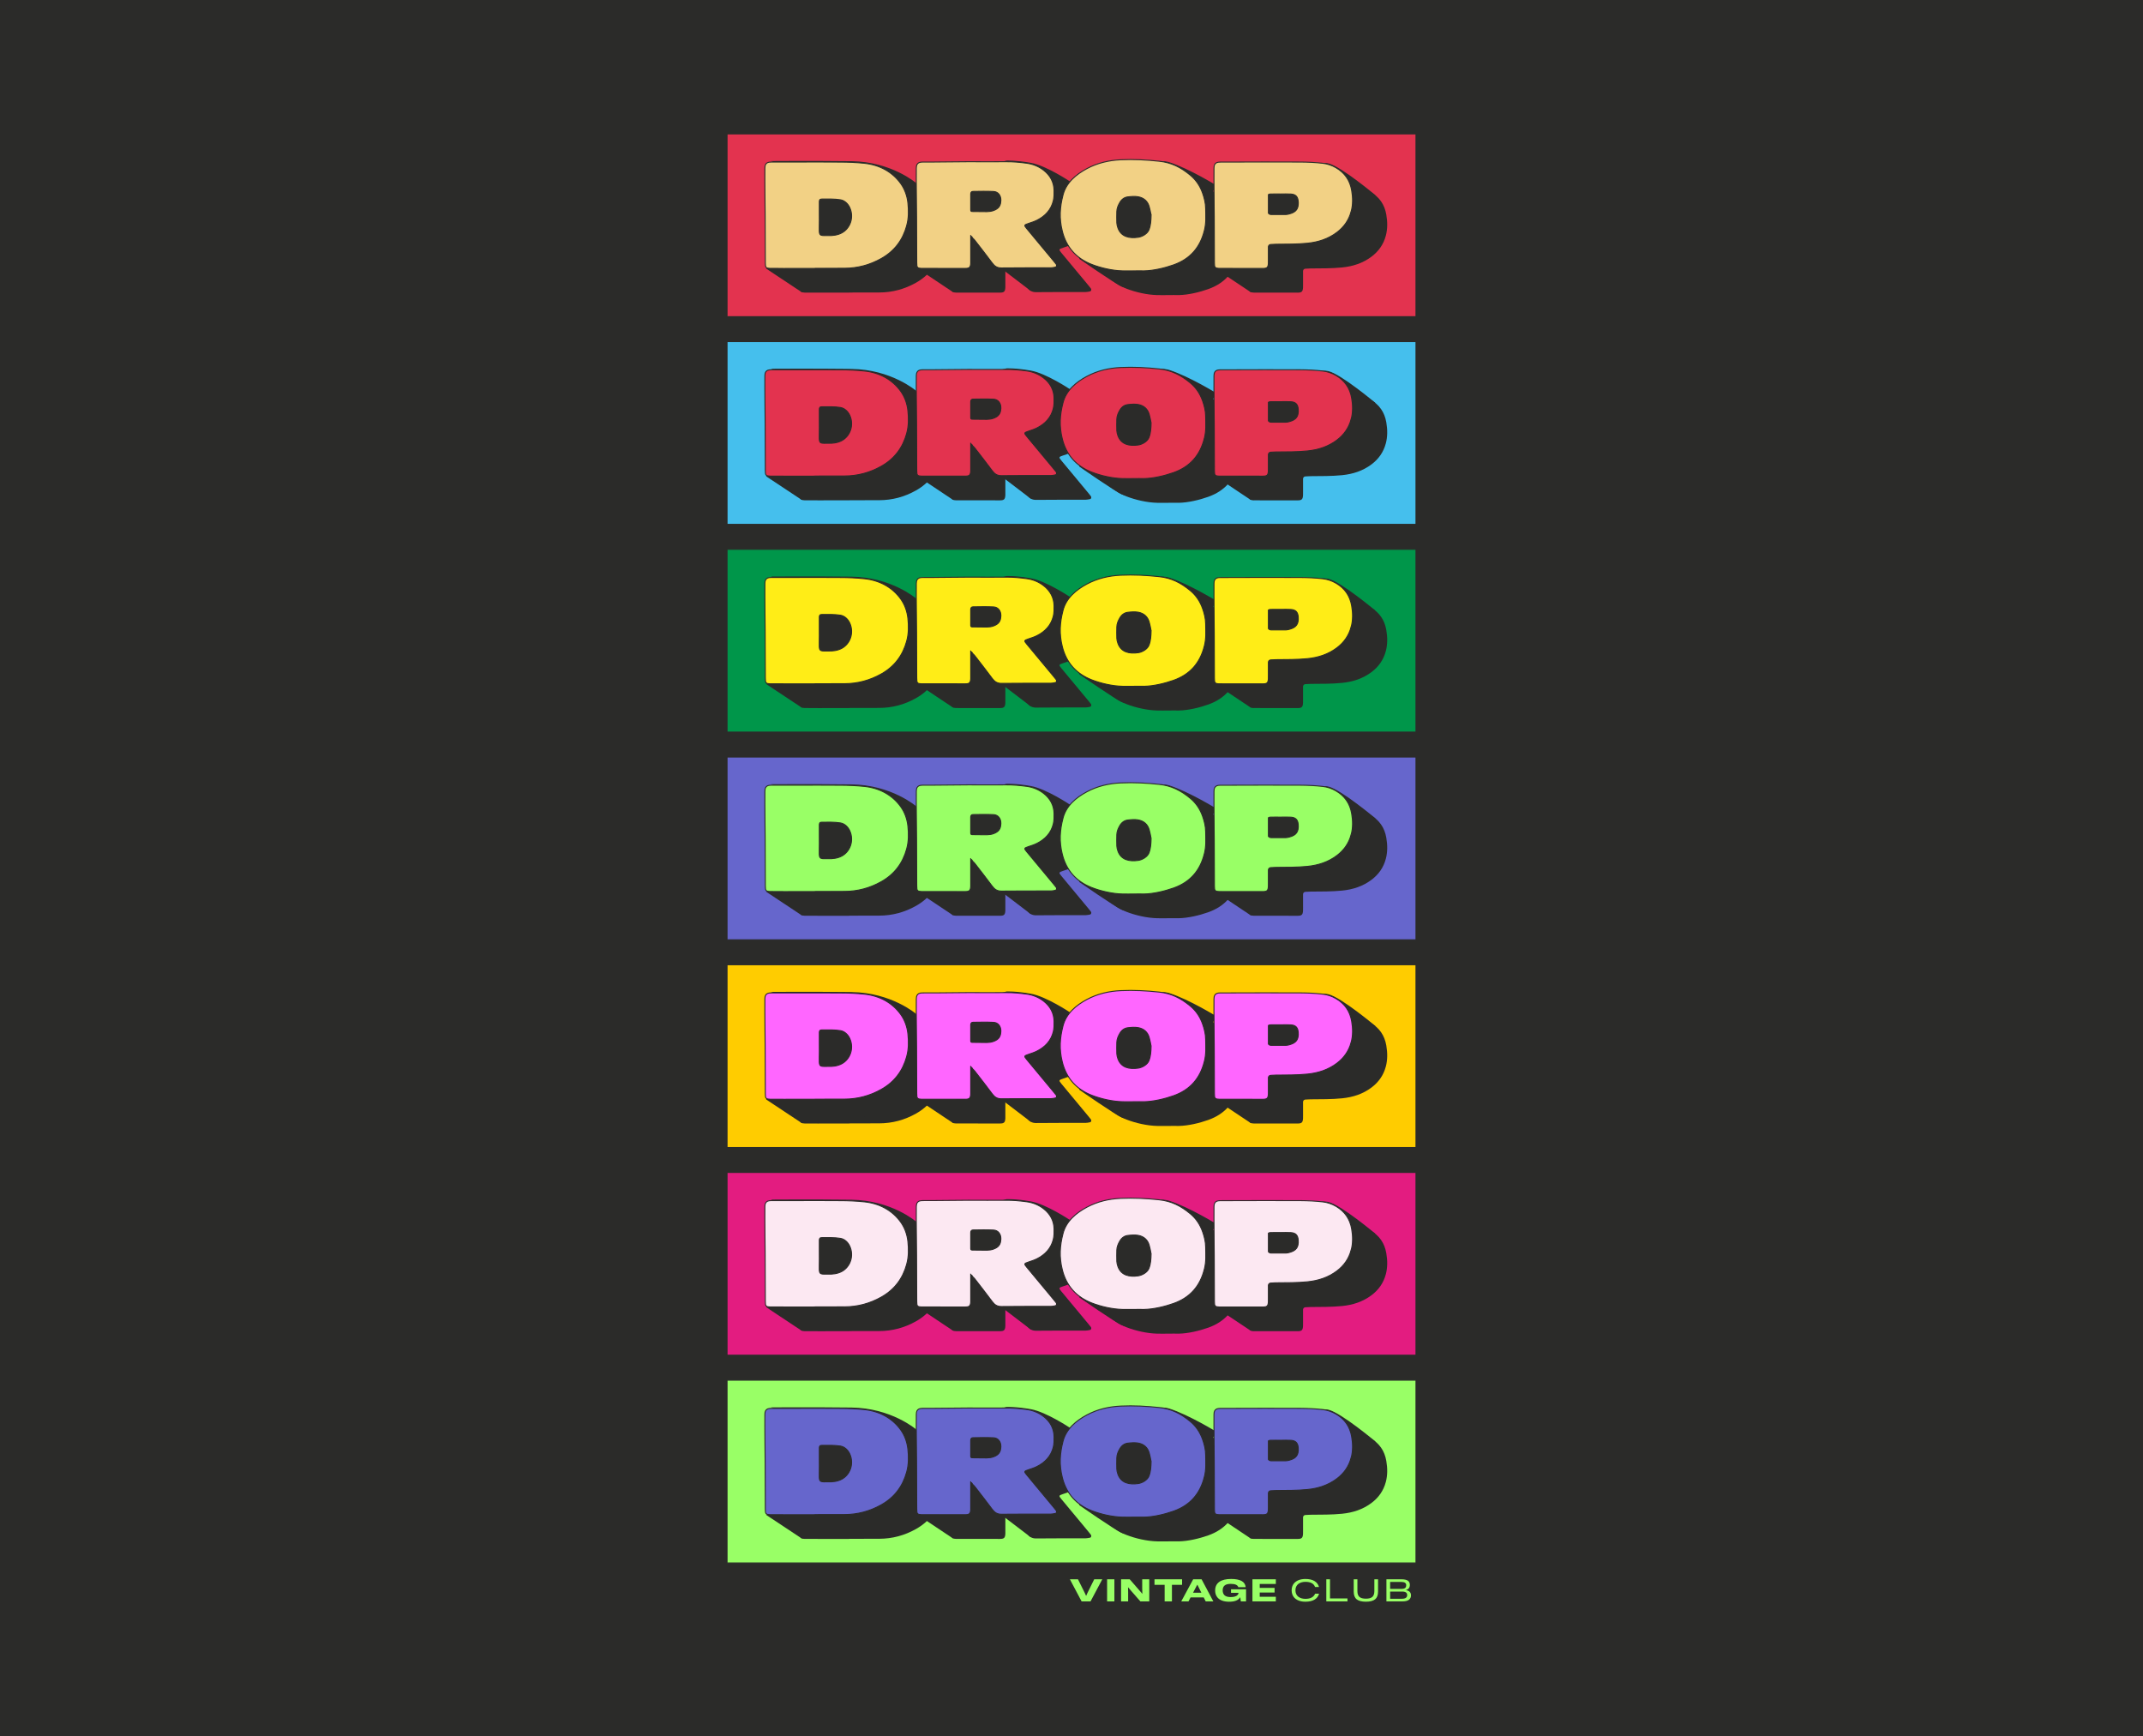
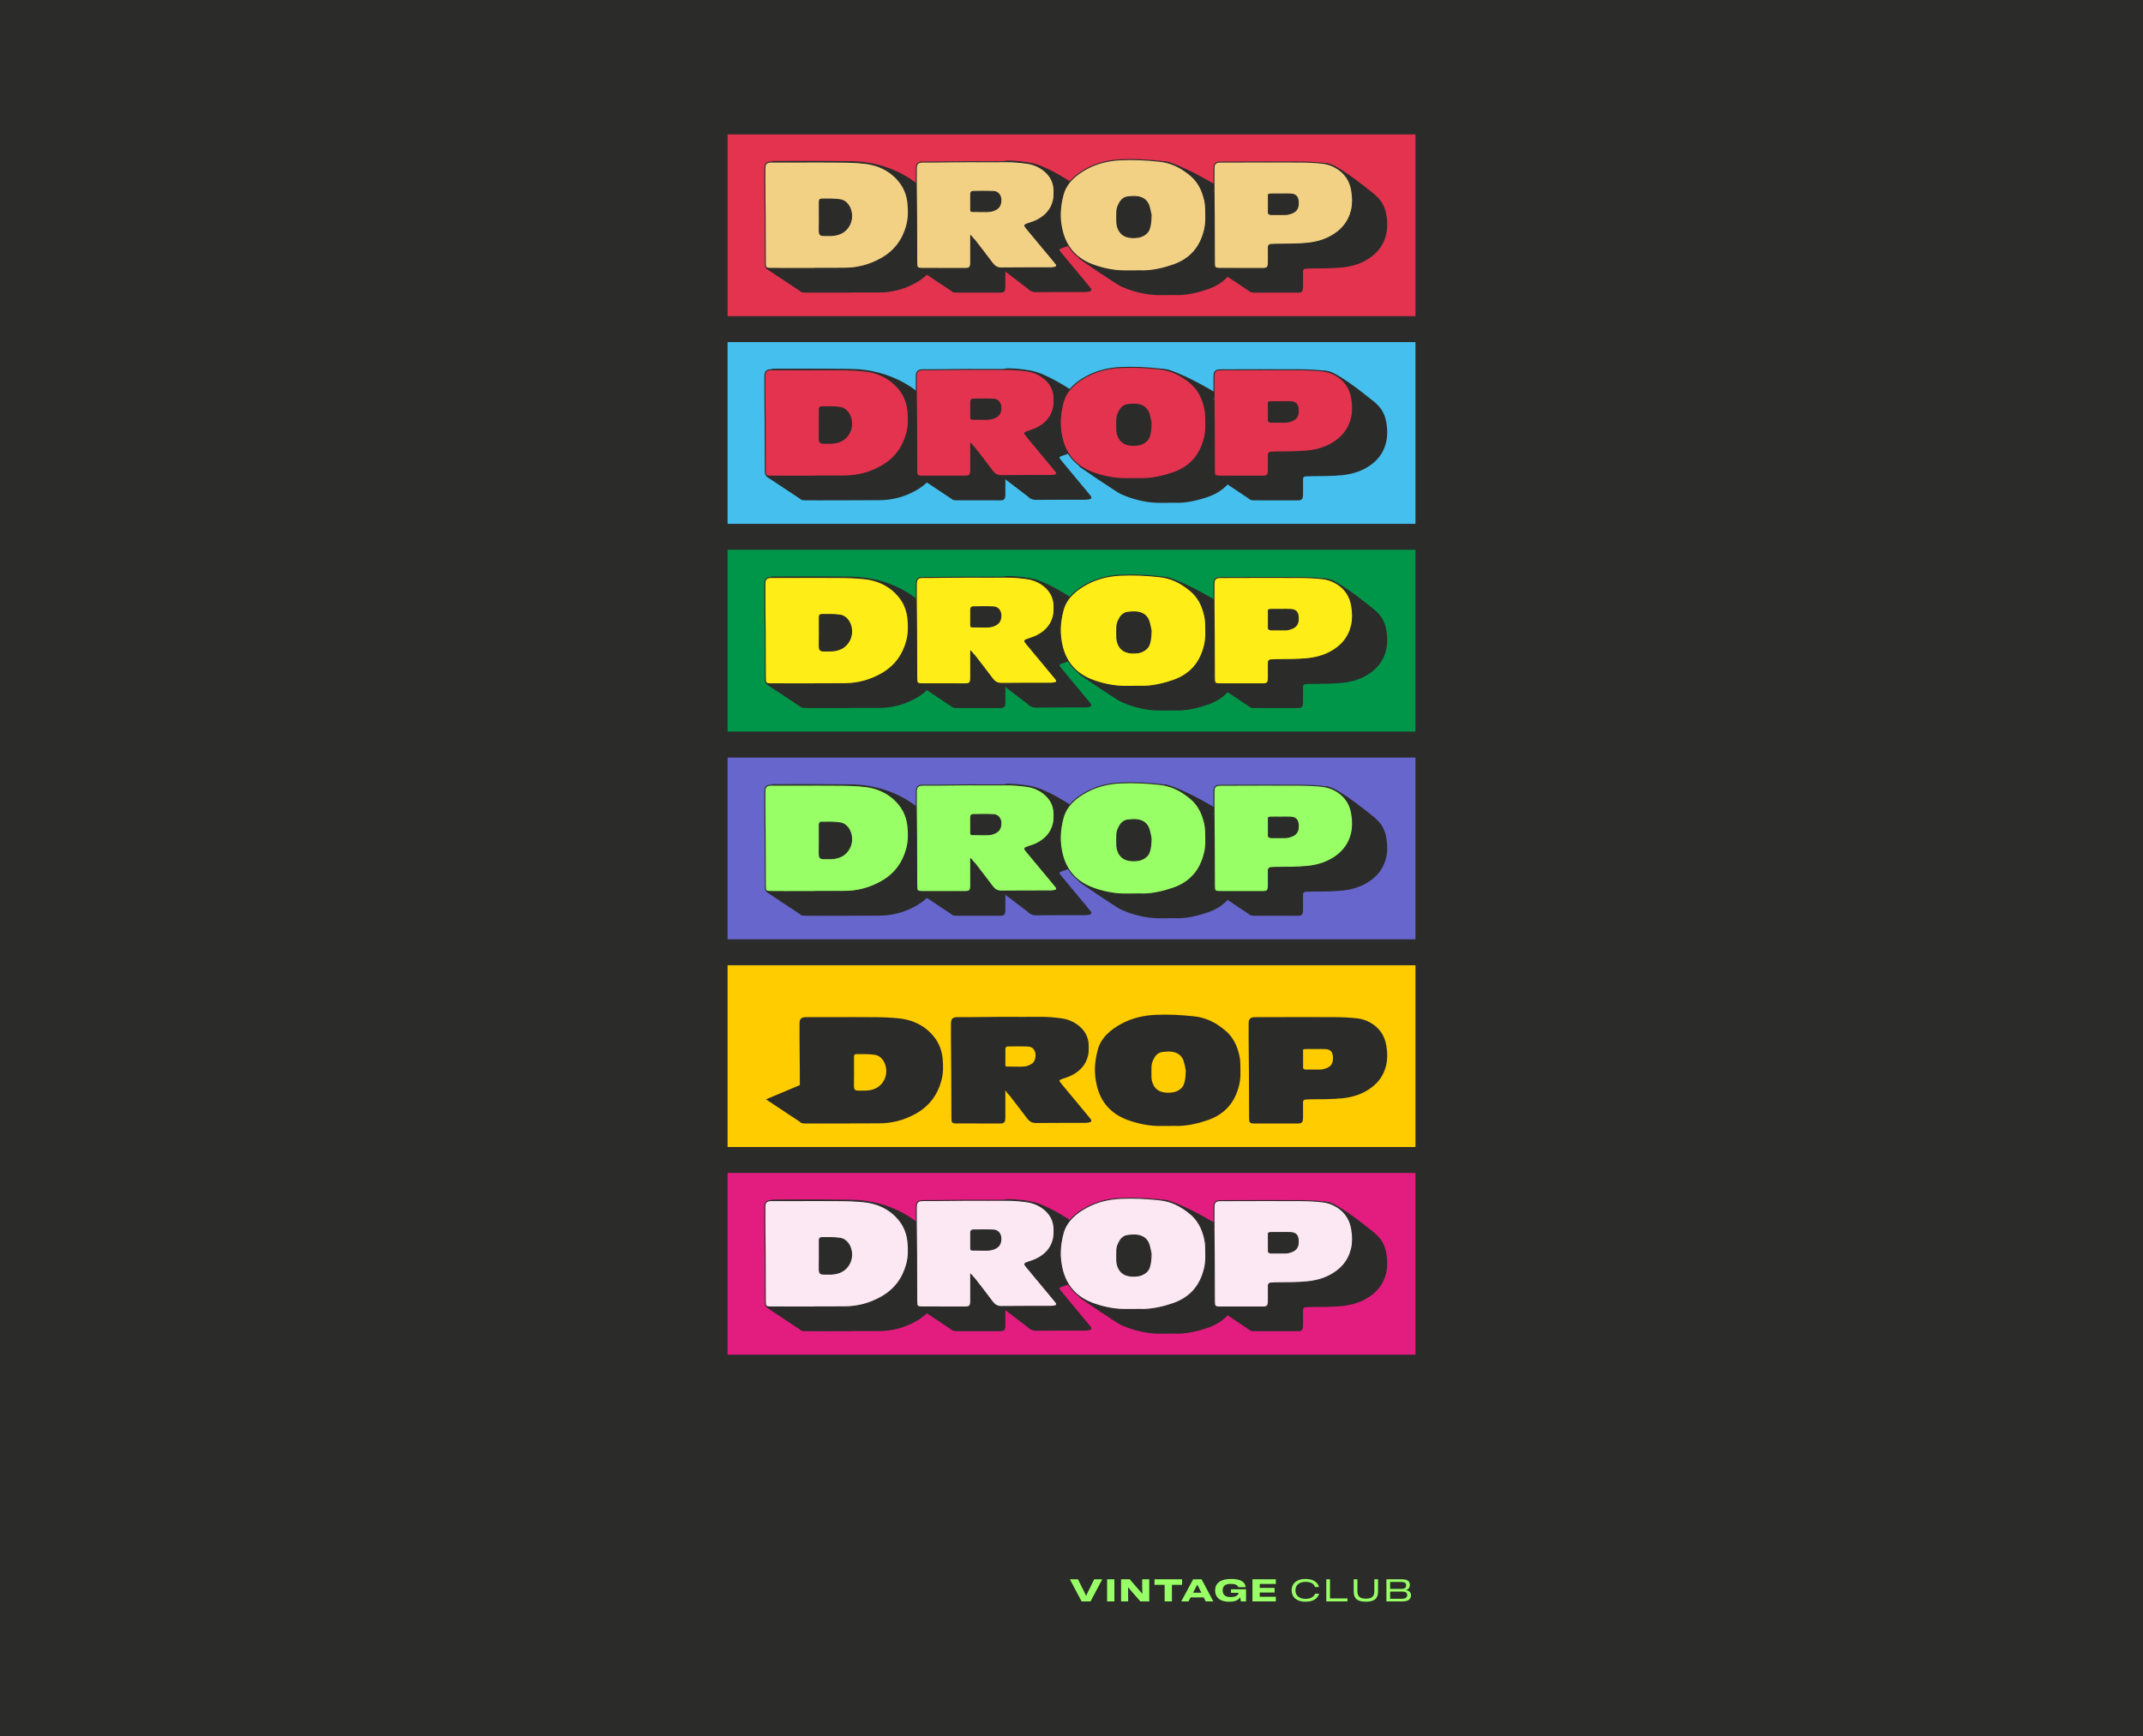
<svg xmlns="http://www.w3.org/2000/svg" id="Calque_1" data-name="Calque 1" version="1.1" viewBox="0 0 785 636">
  <defs>
    <style>
      .cls-1 {
        fill: #45bfed;
      }

      .cls-1, .cls-2, .cls-3, .cls-4, .cls-5, .cls-6, .cls-7, .cls-8, .cls-9, .cls-10, .cls-11, .cls-12, .cls-13 {
        stroke-width: 0px;
      }

      .cls-14 {
        clip-path: url(#clippath);
      }

      .cls-2, .cls-15 {
        fill: none;
      }

      .cls-3 {
        fill: #2b2b29;
      }

      .cls-4 {
        fill: #e3334f;
      }

      .cls-5 {
        fill: #ffed17;
      }

      .cls-6 {
        fill: #f2d185;
      }

      .cls-7 {
        fill: #fc0;
      }

      .cls-16 {
        clip-path: url(#clippath-1);
      }

      .cls-17 {
        clip-path: url(#clippath-4);
      }

      .cls-18 {
        clip-path: url(#clippath-3);
      }

      .cls-19 {
        clip-path: url(#clippath-2);
      }

      .cls-20 {
        clip-path: url(#clippath-7);
      }

      .cls-21 {
        clip-path: url(#clippath-8);
      }

      .cls-22 {
        clip-path: url(#clippath-6);
      }

      .cls-23 {
        clip-path: url(#clippath-5);
      }

      .cls-24 {
        clip-path: url(#clippath-9);
      }

      .cls-25 {
        clip-path: url(#clippath-20);
      }

      .cls-26 {
        clip-path: url(#clippath-21);
      }

      .cls-27 {
        clip-path: url(#clippath-24);
      }

      .cls-28 {
        clip-path: url(#clippath-23);
      }

      .cls-29 {
        clip-path: url(#clippath-22);
      }

      .cls-30 {
        clip-path: url(#clippath-25);
      }

      .cls-31 {
        clip-path: url(#clippath-27);
      }

      .cls-32 {
        clip-path: url(#clippath-28);
      }

      .cls-33 {
        clip-path: url(#clippath-26);
      }

      .cls-34 {
        clip-path: url(#clippath-29);
      }

      .cls-35 {
        clip-path: url(#clippath-32);
      }

      .cls-36 {
        clip-path: url(#clippath-30);
      }

      .cls-37 {
        clip-path: url(#clippath-31);
      }

      .cls-38 {
        clip-path: url(#clippath-14);
      }

      .cls-39 {
        clip-path: url(#clippath-13);
      }

      .cls-40 {
        clip-path: url(#clippath-12);
      }

      .cls-41 {
        clip-path: url(#clippath-10);
      }

      .cls-42 {
        clip-path: url(#clippath-15);
      }

      .cls-43 {
        clip-path: url(#clippath-17);
      }

      .cls-44 {
        clip-path: url(#clippath-16);
      }

      .cls-45 {
        clip-path: url(#clippath-19);
      }

      .cls-46 {
        clip-path: url(#clippath-11);
      }

      .cls-47 {
        clip-path: url(#clippath-18);
      }

      .cls-8 {
        fill: #fce8f2;
      }

      .cls-9 {
        fill: #66c;
      }

      .cls-10 {
        fill: #00964a;
      }

      .cls-11 {
        fill: #e31c80;
      }

      .cls-12 {
        fill: #9f6;
      }

      .cls-13 {
        fill: #f6f;
      }

      .cls-15 {
        stroke: #2b2b29;
        stroke-width: .36px;
      }
    </style>
    <clipPath id="clippath">
      <rect class="cls-2" width="785" height="636" />
    </clipPath>
    <clipPath id="clippath-1">
      <rect class="cls-2" x="172.22" y="10.76" width="440.57" height="614.47" />
    </clipPath>
    <clipPath id="clippath-2">
      <rect class="cls-2" width="785" height="636" />
    </clipPath>
    <clipPath id="clippath-3">
      <rect class="cls-2" x="172.22" y="10.76" width="440.57" height="614.47" />
    </clipPath>
    <clipPath id="clippath-4">
      <rect class="cls-2" width="785" height="636" />
    </clipPath>
    <clipPath id="clippath-5">
      <rect class="cls-2" x="172.22" y="10.76" width="440.57" height="614.47" />
    </clipPath>
    <clipPath id="clippath-6">
      <rect class="cls-2" width="785" height="636" />
    </clipPath>
    <clipPath id="clippath-7">
      <rect class="cls-2" x="172.22" y="10.76" width="440.57" height="614.47" />
    </clipPath>
    <clipPath id="clippath-8">
      <rect class="cls-2" width="785" height="636" />
    </clipPath>
    <clipPath id="clippath-9">
      <rect class="cls-2" x="172.22" y="10.76" width="440.57" height="614.47" />
    </clipPath>
    <clipPath id="clippath-10">
      <rect class="cls-2" width="785" height="636" />
    </clipPath>
    <clipPath id="clippath-11">
      <rect class="cls-2" x="172.22" y="10.76" width="440.57" height="614.47" />
    </clipPath>
    <clipPath id="clippath-12">
      <rect class="cls-2" width="785" height="636" />
    </clipPath>
    <clipPath id="clippath-13">
      <rect class="cls-2" x="172.22" y="10.76" width="440.57" height="614.47" />
    </clipPath>
    <clipPath id="clippath-14">
      <rect class="cls-2" width="785" height="636" />
    </clipPath>
    <clipPath id="clippath-15">
      <rect class="cls-2" x="172.22" y="10.76" width="440.57" height="614.47" />
    </clipPath>
    <clipPath id="clippath-16">
      <rect class="cls-2" width="785" height="636" />
    </clipPath>
    <clipPath id="clippath-17">
      <rect class="cls-2" x="172.22" y="10.76" width="440.57" height="614.47" />
    </clipPath>
    <clipPath id="clippath-18">
      <rect class="cls-2" width="785" height="636" />
    </clipPath>
    <clipPath id="clippath-19">
-       <rect class="cls-2" x="172.22" y="10.76" width="440.57" height="614.47" />
-     </clipPath>
+       </clipPath>
    <clipPath id="clippath-20">
      <rect class="cls-2" width="785" height="636" />
    </clipPath>
    <clipPath id="clippath-21">
      <rect class="cls-2" x="172.22" y="10.76" width="440.57" height="614.47" />
    </clipPath>
    <clipPath id="clippath-22">
      <rect class="cls-2" width="785" height="636" />
    </clipPath>
    <clipPath id="clippath-23">
      <rect class="cls-2" x="172.22" y="10.76" width="440.57" height="614.47" />
    </clipPath>
    <clipPath id="clippath-24">
      <rect class="cls-2" width="785" height="636" />
    </clipPath>
    <clipPath id="clippath-25">
      <rect class="cls-2" x="172.22" y="10.76" width="440.57" height="614.47" />
    </clipPath>
    <clipPath id="clippath-26">
      <rect class="cls-2" width="785" height="636" />
    </clipPath>
    <clipPath id="clippath-27">
-       <rect class="cls-2" x="172.22" y="10.76" width="440.57" height="614.47" />
-     </clipPath>
+       </clipPath>
    <clipPath id="clippath-28">
      <rect class="cls-2" width="785" height="636" />
    </clipPath>
    <clipPath id="clippath-29">
      <rect class="cls-2" x="172.22" y="10.76" width="440.57" height="614.47" />
    </clipPath>
    <clipPath id="clippath-30">
      <rect class="cls-2" width="785" height="636" />
    </clipPath>
    <clipPath id="clippath-31">
      <rect class="cls-2" x="172.22" y="10.76" width="440.57" height="614.47" />
    </clipPath>
    <clipPath id="clippath-32">
      <rect class="cls-2" width="785" height="636" />
    </clipPath>
  </defs>
  <g class="cls-14">
    <rect class="cls-3" width="785" height="636" />
    <rect class="cls-4" x="266.32" y="49.04" width="252.37" height="66.94" />
    <rect class="cls-15" x="266.32" y="49.04" width="252.37" height="66.94" />
  </g>
  <g class="cls-16">
    <path class="cls-3" d="M323.96,84.88c-.64-1.39-1.9-2.6-3.43-2.84-2.21-.34-4.43-.26-6.79-.26-.77,0-.89.35-.91.93,0,1.26,0,2.52,0,3.79v.39c.01,1.73.02,3.46-.02,5.19,0,.06,0,.12,0,.18v1.25c.07,1.82.63,1.65,3.35,1.63,1.47.07,3.32-.12,4.9-.97,2.98-1.6,4.61-5.59,2.9-9.29M344.83,91.52c-1.44,5.31-4.51,9.35-9.32,12.05-4.17,2.34-8.64,3.55-13.43,3.56-3.54,0-7.09.01-10.63.02-.18.02-.39.03-.63.03-2.76,0-5.54,0-8.33,0-1,0-2.01,0-3.01.01v-.02c-1.58,0-3.16,0-4.73,0-.27,0-.54-.04-.8-.08-.51-.08-.81-.43-.85-.91-.07-.72-.06-1.44-.06-2.16,0-5.32-.02-10.42-.06-15.73-.02-2.87-.03-6.06-.08-8.93-.05-2.96-.02-5.93-.02-8.9,0-.27.03-.54.07-.81.14-.75.68-1.27,1.47-1.37.44-.06.9-.06,1.35-.06,1.23,0,2.47,0,3.7,0h0c.38,0,.75,0,1.13,0,1.11,0,2.21,0,3.32,0,.25,0,.5,0,.74,0,5.49-.07,10.32.03,15.81.02,2.97,0,5.95.13,8.9.44,5.39.57,10.18,3.06,13.32,7.48,1.47,2.07,2.31,4.52,2.58,7.04.3,2.78.3,5.58-.45,8.32" />
    <path class="cls-3" d="M379.34,82.16c0-1.71-1.02-3.07-2.68-3.15-2.51-.13-5.04-.06-7.56-.03-.59,0-.84.42-.82,1.01v.03c.02.54.01,1.08,0,1.61,0,1.3,0,2.6,0,3.9,0,0,0,.02,0,.03.02.25-.11.77.56.77.9,0,2.05.03,2.95.03,1.61-.02,3.23.2,4.81-.37,1.93-.7,2.73-1.77,2.72-3.84M399.26,106.73c-.52.12-1.06.23-1.59.23-6.04.02-12.09-.03-18.13.05-1.56.02-2.51-.62-3.38-1.79-2.09-2.82-4.26-5.58-6.41-8.36-.22-.28-.49-.53-.75-.77-.05-.05-.66-1.09-.71-1.06,0,0-.01.01-.02.02,0,2.97,0,5.94,0,8.87,0,.45.01.9,0,1.35-.08,1.51-.45,1.91-1.98,1.91-5.32.01-10.75,0-16.07-.01-.27,0-.54-.04-.8-.08-.51-.08-.8-.43-.85-.91-.06-.72-.06-1.44-.06-2.16,0-5.32-.02-10.41-.06-15.73-.02-2.87-.04-6.06-.08-8.93-.05-2.96-.02-5.93-.02-8.9,0-.27.02-.54.07-.81.14-.75.68-1.27,1.47-1.37.45-.06.9-.06,1.35-.06,1.25,0,2.51,0,3.76,0,.02,0,.04-.01.04-.01,5.32,0,7.11-.11,12.43-.11h0c4.6,0,9.2.05,13.8,0,2.53-.03,5.04.21,7.54.55,2.27.31,4.38,1.17,6.18,2.57,2.39,1.86,3.78,4.34,3.82,7.43.02,1.25.02,2.55-.27,3.75-.82,3.37-3.04,5.67-6.08,7.18-.96.48-2.01.8-3.03,1.15-1.61.54-1.66.63-.67,1.83,3.33,4.02,6.67,8.03,10.01,12.05.29.35.58.69.84,1.05.29.4.11.98-.35,1.08" />
    <path class="cls-3" d="M434.35,87.7c-.21-1.23-.34-1.79-.65-2.99-.54-2.12-2.01-3.4-4.11-3.76-1.21-.21-2.51-.1-3.74.04-1.31.15-2.3.91-2.97,2.08-.59,1.03-1.06,2.09-1.08,3.28-.03,1.61-.05,2.54,0,4.15.02.61.18,1.24.39,1.83,1.18,3.34,4.23,3.91,7.46,3.45,1.48-.21,3.37-1.29,3.93-2.75.68-1.78.73-3.39.78-5.33M453.84,93.39c-1.54,6.16-5.21,10.35-11.22,12.49-3.25,1.16-7.36,2.14-10.82,2.2-1.52.02-2.24-.06-3.76,0,0-.06,0,.06,0,0-1.62,0-2.53.04-4.16,0-3.64-.09-7.87-1.03-11.25-2.35-5.69-2.22-9.36-6.33-10.81-12.25-1.14-4.63-.91-8.62.28-13.22,1.16-4.48,4.74-7.48,8.72-9.62,3.88-2.08,8.07-3.05,12.45-3.25,4.69-.22,9.37.03,14.04.53,4.51.48,7.93,2.23,11.42,5.12,2.14,1.77,3.6,4.02,4.51,6.62.62,1.79,1.08,3.63,1.1,5.54.03,2.97.25,5.25-.49,8.19" />
    <path class="cls-3" d="M488.26,82.7c-.14-1.79-.91-2.64-2.68-2.76-1.25-.09-2.52-.02-3.78-.02h0c-1.26,0-2.52-.03-3.77.01-.29,0-.52.08-.7.21,0,2.12,0,4.24.01,6.36v.46c.22.3.55.47.99.48,1.8.03,3.6.03,5.4,0,.44,0,.89-.12,1.32-.23,2.5-.66,3.41-1.95,3.21-4.52M507.63,86.35c-.84,3.18-2.65,5.72-5.24,7.66-3.17,2.38-6.79,3.55-10.75,3.95-3.87.39-7.73.33-11.6.37-.63,0-1.26.03-1.89.09-.48.05-.77.36-.83.81v4.7c0,.45.01.9-.01,1.35-.08,1.51-.45,1.91-1.98,1.91-5.32.01-10.75,0-16.07-.02-.27,0-.54-.04-.8-.08-.51-.09-.81-.43-.85-.91-.07-.71-.06-1.44-.06-2.16,0-5.32-.02-10.41-.06-15.73-.02-2.87-.03-6.06-.08-8.93-.05-2.97-.02-5.93-.02-8.9,0-.27.03-.54.07-.8.14-.75.68-1.27,1.47-1.37.44-.06.9-.06,1.35-.06.77,0,1.55,0,2.32,0h0c8.84-.01,17.63-.07,26.47,0,2.69.02,5.45.14,8.13.45,1.69.19,3.34.73,4.84,1.61,3.23,1.88,5.14,4.6,5.78,8.34.45,2.63.49,5.18-.19,7.75" />
  </g>
  <g class="cls-19">
    <polygon class="cls-3" points="280.58 98.34 293.54 106.93 317.2 105.22 300.83 89.81 280.58 98.34" />
  </g>
  <g class="cls-18">
    <path class="cls-3" d="M282.36,58.99l53.93,21.55-.14,17.83,12.85,8.56,18.07-8.38,10.46,7.97.33-.2,7.23-17.77,9.42,1.95.88,4.33s13.15,9.17,15.54,10.15c2.39.98,7.77.15,7.77.15l25.94-7.13,13.36,8.91,1.21.11,14.47-9.85,13.34-4.46,16.79-21.23s-12.5-10.51-17.2-11.63c-4.7-1.12-31.28,4.16-31.28,4.16l-8.26,12.17-4.5-3.58,3.21-4.57s-10.11-6.25-17.37-8.59c-7.26-2.34-20.28,5.98-20.28,5.98l-11.01,5.5-5.14-4.43s-8.73-5.84-14.32-6.84c-5.59-1-8.98-.83-8.98-.83l-19.52,5.59-11.67,7.51-1.95-4.91s-9.03-7.8-23.62-7.97c-14.6-.17-29.55-.05-29.55-.05" />
    <path class="cls-6" d="M311.26,76.01c-.65-1.39-1.9-2.6-3.43-2.84-2.21-.34-4.43-.26-6.79-.26-.77,0-.9.35-.91.93,0,1.26,0,2.52,0,3.79v.39c.01,1.73.02,3.46-.02,5.19,0,.06,0,.12,0,.18v1.25c.07,1.82.63,1.65,3.35,1.63,1.47.07,3.32-.12,4.9-.97,2.98-1.59,4.61-5.59,2.9-9.29M332.13,82.65c-1.44,5.31-4.51,9.35-9.32,12.05-4.17,2.34-8.64,3.55-13.43,3.56-3.54,0-7.09.01-10.63.02-.18.02-.39.04-.63.04-2.76,0-5.54,0-8.33,0-1,0-2.01,0-3.01.01v-.02c-1.58,0-3.16,0-4.73-.01-.27,0-.54-.04-.8-.08-.51-.08-.81-.43-.85-.91-.07-.72-.06-1.44-.06-2.16,0-5.32-.02-10.42-.06-15.73-.02-2.87-.03-6.06-.08-8.93-.05-2.96-.02-5.93-.02-8.9,0-.27.02-.54.07-.81.14-.75.68-1.27,1.47-1.37.44-.06.9-.06,1.35-.06,1.24,0,2.47,0,3.71,0h0c.38,0,.75,0,1.13,0,1.11,0,2.21,0,3.32,0,.25,0,.5,0,.74,0,5.49-.07,10.32.03,15.81.02,2.97,0,5.95.13,8.9.44,5.39.57,10.18,3.06,13.32,7.49,1.47,2.07,2.31,4.51,2.58,7.04.3,2.78.3,5.58-.45,8.32" />
    <path class="cls-15" d="M311.26,76.01c-.64-1.39-1.9-2.6-3.43-2.84-2.21-.35-4.43-.26-6.79-.26-.77,0-.89.35-.91.93,0,1.26,0,2.52,0,3.79v.39c.01,1.73.02,3.46-.02,5.19,0,.06,0,.12,0,.18v1.25c.07,1.82.63,1.65,3.35,1.63,1.47.07,3.32-.12,4.9-.97,2.98-1.59,4.61-5.59,2.9-9.29ZM332.13,82.65c-1.44,5.31-4.51,9.35-9.32,12.05-4.17,2.34-8.64,3.55-13.43,3.56-3.54,0-7.09.01-10.63.02-.18.02-.39.04-.63.04-2.76,0-5.54,0-8.33,0-1,0-2.01,0-3.01.01v-.02c-1.58,0-3.16,0-4.73-.01-.27,0-.54-.04-.8-.08-.51-.08-.81-.43-.85-.91-.07-.72-.06-1.44-.06-2.16,0-5.32-.02-10.42-.06-15.73-.02-2.87-.03-6.06-.08-8.93-.05-2.97-.02-5.93-.02-8.9,0-.27.03-.54.07-.81.14-.75.68-1.27,1.47-1.37.44-.06.9-.06,1.35-.06,1.23,0,2.47,0,3.7,0h0c.38,0,.75,0,1.13,0,1.11,0,2.21,0,3.32,0,.25,0,.5,0,.74,0,5.49-.07,10.32.03,15.81.02,2.97,0,5.95.13,8.9.44,5.39.57,10.18,3.06,13.32,7.48,1.47,2.07,2.31,4.52,2.58,7.04.3,2.78.3,5.58-.45,8.32Z" />
    <path class="cls-6" d="M366.64,73.29c0-1.71-1.02-3.07-2.68-3.15-2.51-.13-5.04-.06-7.56-.03-.59,0-.84.42-.82,1.01v.03c.02.54.01,1.08,0,1.61,0,1.3,0,2.6,0,3.9,0,0,0,.02,0,.03.02.25-.11.77.56.77.9,0,2.05.03,2.95.03,1.61-.01,3.23.2,4.81-.37,1.93-.7,2.73-1.77,2.72-3.84M386.57,97.86c-.52.11-1.06.22-1.59.23-6.04.02-12.09-.03-18.13.05-1.56.02-2.51-.62-3.38-1.79-2.09-2.82-4.26-5.58-6.41-8.36-.22-.28-.49-.53-.75-.77-.05-.05-.66-1.09-.71-1.06,0,0-.01.01-.02.02,0,2.97,0,5.94,0,8.87,0,.45.01.9,0,1.35-.08,1.51-.45,1.91-1.99,1.91-5.32.01-10.75,0-16.07-.01-.27,0-.54-.04-.8-.08-.51-.08-.8-.43-.85-.91-.06-.72-.06-1.44-.06-2.16,0-5.32-.02-10.41-.06-15.73-.02-2.87-.04-6.06-.08-8.93-.05-2.96-.02-5.93-.02-8.9,0-.27.02-.54.07-.8.14-.75.68-1.27,1.47-1.38.45-.06.9-.06,1.35-.06,1.25,0,2.51,0,3.76,0,.02,0,.04,0,.04,0,5.32,0,7.11-.11,12.43-.11h0c4.6,0,9.2.05,13.8,0,2.53-.03,5.04.21,7.54.55,2.27.31,4.38,1.17,6.18,2.57,2.39,1.86,3.78,4.34,3.82,7.43.02,1.25.02,2.55-.27,3.75-.82,3.37-3.04,5.67-6.08,7.18-.96.48-2.01.8-3.03,1.15-1.61.54-1.66.63-.67,1.83,3.34,4.02,6.67,8.04,10.01,12.05.29.35.58.69.84,1.06.29.4.11.98-.35,1.08" />
    <path class="cls-15" d="M366.64,73.29c0-1.71-1.02-3.07-2.68-3.15-2.51-.13-5.04-.06-7.56-.03-.59,0-.84.42-.82,1.01v.03c.02.54.01,1.08,0,1.62,0,1.3,0,2.6,0,3.9,0,.01,0,.02,0,.03.02.25-.11.77.56.77.9,0,2.05.03,2.95.03,1.61-.02,3.23.2,4.81-.37,1.93-.7,2.73-1.77,2.72-3.84ZM386.57,97.86c-.52.11-1.06.22-1.59.23-6.04.02-12.09-.03-18.13.05-1.56.02-2.51-.62-3.38-1.79-2.09-2.82-4.26-5.59-6.41-8.36-.22-.28-.49-.53-.75-.77-.05-.05-.66-1.09-.71-1.06,0,0-.01.01-.02.02,0,2.97,0,5.94,0,8.87,0,.45.01.9,0,1.35-.08,1.51-.45,1.91-1.99,1.91-5.32.01-10.75,0-16.07-.01-.27,0-.54-.04-.8-.08-.51-.08-.8-.43-.85-.91-.06-.72-.06-1.44-.06-2.16,0-5.32-.02-10.42-.06-15.73-.02-2.87-.04-6.06-.08-8.93-.05-2.97-.02-5.93-.02-8.9,0-.27.02-.54.07-.8.14-.75.68-1.27,1.47-1.38.45-.06.9-.06,1.35-.06,1.25,0,2.51,0,3.76,0,.02,0,.04-.01.04-.01,5.32,0,7.11-.11,12.43-.11h0c4.6,0,9.2.05,13.8,0,2.53-.03,5.04.21,7.54.55,2.27.31,4.38,1.17,6.18,2.57,2.39,1.86,3.78,4.34,3.82,7.43.02,1.25.02,2.55-.27,3.75-.82,3.37-3.04,5.67-6.08,7.18-.96.48-2.01.8-3.03,1.14-1.61.54-1.66.63-.67,1.83,3.33,4.02,6.67,8.03,10.01,12.05.29.35.58.69.84,1.05.29.4.11.98-.35,1.08Z" />
    <path class="cls-6" d="M421.65,78.82c-.21-1.23-.34-1.79-.65-2.99-.54-2.12-2.01-3.4-4.11-3.76-1.21-.21-2.51-.1-3.74.04-1.31.15-2.3.91-2.97,2.08-.59,1.03-1.06,2.09-1.08,3.28-.03,1.61-.05,2.54,0,4.15.02.61.18,1.24.39,1.83,1.18,3.34,4.23,3.91,7.46,3.45,1.48-.21,3.37-1.29,3.93-2.75.68-1.78.73-3.39.78-5.34M441.14,84.52c-1.54,6.16-5.21,10.35-11.22,12.49-3.25,1.15-7.36,2.14-10.82,2.2-1.52.02-2.24-.05-3.76,0,0-.06,0,.06,0,0-1.62,0-2.53.04-4.16,0-3.64-.08-7.87-1.03-11.25-2.35-5.69-2.21-9.36-6.33-10.81-12.25-1.14-4.63-.92-8.62.28-13.22,1.16-4.48,4.74-7.48,8.72-9.62,3.89-2.08,8.07-3.05,12.45-3.25,4.69-.22,9.37.03,14.04.53,4.51.48,7.93,2.22,11.42,5.12,2.15,1.77,3.6,4.02,4.51,6.62.62,1.79,1.08,3.63,1.1,5.54.03,2.97.25,5.25-.49,8.19" />
    <path class="cls-15" d="M421.65,78.82c-.21-1.23-.34-1.79-.65-2.99-.54-2.12-2.01-3.4-4.11-3.76-1.21-.21-2.51-.1-3.74.04-1.31.15-2.3.91-2.97,2.08-.59,1.03-1.06,2.09-1.08,3.28-.03,1.61-.05,2.54,0,4.15.02.61.18,1.24.39,1.83,1.18,3.34,4.23,3.91,7.46,3.45,1.48-.21,3.37-1.29,3.93-2.75.68-1.78.73-3.39.78-5.34ZM441.14,84.52c-1.54,6.16-5.21,10.35-11.22,12.49-3.25,1.15-7.36,2.14-10.82,2.2-1.52.02-2.24-.05-3.76,0,0-.06,0,.06,0,0-1.62,0-2.53.04-4.16,0-3.64-.08-7.87-1.03-11.25-2.35-5.69-2.21-9.36-6.33-10.81-12.25-1.14-4.63-.91-8.62.28-13.22,1.16-4.48,4.74-7.48,8.72-9.62,3.88-2.08,8.07-3.05,12.45-3.25,4.69-.22,9.37.03,14.04.53,4.5.48,7.93,2.22,11.42,5.12,2.14,1.77,3.6,4.02,4.51,6.62.62,1.79,1.08,3.63,1.1,5.54.03,2.97.25,5.25-.49,8.19Z" />
    <path class="cls-6" d="M475.56,73.83c-.14-1.79-.91-2.64-2.68-2.76-1.25-.09-2.51-.02-3.78-.02h0c-1.26,0-2.52-.03-3.77.01-.29,0-.52.08-.7.21,0,2.12,0,4.24.01,6.36v.46c.22.3.55.47.99.48,1.8.03,3.6.03,5.4,0,.44,0,.89-.12,1.32-.23,2.5-.66,3.41-1.95,3.21-4.52M494.93,77.48c-.84,3.18-2.65,5.72-5.24,7.66-3.17,2.38-6.79,3.55-10.75,3.95-3.87.39-7.73.33-11.6.37-.63,0-1.26.03-1.89.09-.48.05-.77.36-.83.81v4.7c0,.45.01.9-.01,1.35-.08,1.51-.45,1.91-1.98,1.91-5.32.01-10.75,0-16.07-.01-.27,0-.54-.04-.8-.08-.51-.09-.81-.43-.85-.91-.07-.71-.06-1.44-.06-2.16,0-5.32-.02-10.42-.06-15.73-.02-2.87-.03-6.06-.08-8.93-.05-2.97-.02-5.93-.02-8.9,0-.27.03-.54.07-.8.14-.75.68-1.27,1.47-1.37.44-.06.9-.06,1.35-.06.78,0,1.55,0,2.33,0h0c8.84-.02,17.63-.07,26.47-.01,2.69.02,5.45.14,8.13.45,1.69.19,3.34.73,4.84,1.61,3.22,1.88,5.14,4.6,5.78,8.34.45,2.63.49,5.18-.19,7.75" />
    <path class="cls-15" d="M475.56,73.83c-.14-1.79-.91-2.64-2.68-2.76-1.25-.09-2.51-.02-3.78-.02h0c-1.26,0-2.52-.03-3.77.01-.29,0-.52.08-.7.21,0,2.12,0,4.24,0,6.36v.46c.22.3.55.47.99.48,1.8.03,3.6.03,5.4,0,.44,0,.89-.12,1.32-.23,2.5-.66,3.41-1.95,3.21-4.52ZM494.93,77.48c-.84,3.18-2.65,5.72-5.24,7.66-3.17,2.38-6.79,3.55-10.75,3.95-3.87.39-7.73.33-11.6.37-.63,0-1.26.03-1.89.09-.48.05-.77.36-.83.81v4.7c0,.45.01.9-.01,1.35-.08,1.51-.45,1.91-1.98,1.91-5.32.01-10.75,0-16.07-.02-.27,0-.54-.04-.8-.08-.51-.09-.81-.43-.85-.91-.07-.71-.06-1.44-.06-2.16,0-5.32-.02-10.41-.06-15.73-.02-2.87-.03-6.06-.08-8.93-.05-2.96-.02-5.93-.02-8.9,0-.27.03-.54.07-.8.14-.75.68-1.27,1.47-1.37.44-.06.9-.06,1.35-.06.78,0,1.55,0,2.33,0h0c8.84-.02,17.63-.07,26.47-.01,2.69.02,5.45.14,8.13.45,1.69.19,3.34.73,4.84,1.61,3.22,1.88,5.14,4.6,5.78,8.34.45,2.63.49,5.18-.19,7.75Z" />
  </g>
  <g class="cls-17">
    <rect class="cls-1" x="266.32" y="125.12" width="252.37" height="66.94" />
    <rect class="cls-15" x="266.32" y="125.12" width="252.37" height="66.94" />
  </g>
  <g class="cls-23">
    <path class="cls-3" d="M323.96,160.96c-.64-1.39-1.9-2.6-3.43-2.84-2.21-.35-4.43-.26-6.79-.26-.77,0-.89.35-.91.93v3.79s0,.39,0,.39c.01,1.73.02,3.46-.02,5.19,0,.06,0,.12,0,.18v1.25c.07,1.82.63,1.65,3.35,1.63,1.47.07,3.32-.12,4.9-.97,2.98-1.6,4.61-5.59,2.9-9.29M344.83,167.6c-1.44,5.31-4.51,9.35-9.32,12.05-4.17,2.34-8.64,3.55-13.43,3.56-3.54,0-7.09.01-10.63.02-.18.02-.39.03-.63.03-2.76,0-5.54,0-8.33,0-1,0-2.01,0-3.01.01v-.02c-1.58,0-3.16,0-4.73,0-.27,0-.54-.04-.8-.08-.51-.08-.81-.43-.85-.91-.07-.72-.06-1.44-.06-2.16,0-5.32-.02-10.42-.06-15.73-.02-2.87-.03-6.06-.08-8.93-.05-2.96-.02-5.93-.02-8.9,0-.27.03-.54.07-.81.14-.75.68-1.27,1.47-1.37.44-.06.9-.06,1.35-.06,1.23,0,2.47,0,3.7,0h0c.38,0,.75,0,1.13,0,1.11,0,2.21,0,3.32,0,.25,0,.5,0,.74,0,5.49-.07,10.32.03,15.81.02,2.97,0,5.95.13,8.9.44,5.39.57,10.18,3.06,13.32,7.48,1.47,2.07,2.31,4.52,2.58,7.04.3,2.78.3,5.58-.45,8.32" />
    <path class="cls-3" d="M379.34,158.24c0-1.71-1.02-3.07-2.68-3.15-2.51-.13-5.04-.06-7.56-.03-.59,0-.84.42-.82,1.01v.03c.02.54.01,1.08,0,1.62,0,1.3,0,2.6,0,3.9,0,.01,0,.02,0,.03.02.25-.11.77.56.77.9,0,2.05.03,2.95.03,1.61-.01,3.23.2,4.81-.37,1.93-.7,2.73-1.77,2.72-3.84M399.26,182.81c-.52.11-1.06.22-1.59.23-6.04.02-12.09-.03-18.13.05-1.56.02-2.51-.62-3.38-1.79-2.09-2.82-4.26-5.58-6.41-8.36-.22-.28-.49-.53-.75-.77-.05-.05-.66-1.09-.71-1.06,0,0-.01.01-.02.02,0,2.97,0,5.94,0,8.87,0,.45.01.9,0,1.35-.08,1.51-.45,1.91-1.98,1.91-5.32.01-10.75,0-16.07-.01-.27,0-.54-.04-.8-.08-.51-.08-.8-.43-.85-.91-.06-.72-.06-1.44-.06-2.16,0-5.32-.02-10.42-.06-15.73-.02-2.87-.04-6.06-.08-8.93-.05-2.96-.02-5.93-.02-8.9,0-.27.02-.54.07-.8.14-.75.68-1.27,1.47-1.37.45-.06.9-.06,1.35-.06,1.25,0,2.51,0,3.76,0,.02,0,.04,0,.04,0,5.32,0,7.11-.11,12.43-.11h0c4.6,0,9.2.05,13.8,0,2.53-.03,5.04.21,7.54.55,2.27.31,4.38,1.17,6.18,2.57,2.39,1.86,3.78,4.34,3.82,7.43.02,1.25.02,2.55-.27,3.75-.82,3.37-3.04,5.67-6.08,7.18-.96.48-2.01.8-3.03,1.14-1.61.54-1.66.63-.67,1.83,3.33,4.02,6.67,8.03,10.01,12.05.29.35.58.69.84,1.06.29.4.11.98-.35,1.08" />
    <path class="cls-3" d="M434.35,163.78c-.21-1.23-.34-1.79-.65-2.99-.54-2.12-2.01-3.4-4.11-3.76-1.21-.21-2.51-.1-3.74.04-1.31.15-2.3.91-2.97,2.08-.59,1.03-1.06,2.09-1.08,3.28-.03,1.61-.05,2.54,0,4.15.02.61.18,1.24.39,1.83,1.18,3.33,4.23,3.91,7.46,3.45,1.48-.21,3.37-1.29,3.93-2.75.68-1.78.73-3.39.78-5.33M453.84,169.47c-1.54,6.16-5.21,10.35-11.22,12.49-3.25,1.16-7.36,2.14-10.82,2.2-1.52.02-2.24-.05-3.76,0,0-.06,0,.06,0,0-1.62,0-2.53.04-4.16,0-3.64-.08-7.87-1.03-11.25-2.35-5.69-2.22-9.36-6.33-10.81-12.25-1.14-4.63-.91-8.62.28-13.22,1.16-4.48,4.74-7.49,8.72-9.62,3.88-2.08,8.07-3.05,12.45-3.25,4.69-.22,9.37.03,14.04.53,4.51.48,7.93,2.23,11.42,5.12,2.14,1.77,3.6,4.02,4.51,6.62.62,1.79,1.08,3.63,1.1,5.54.03,2.97.25,5.25-.49,8.19" />
    <path class="cls-3" d="M488.26,158.78c-.14-1.79-.91-2.64-2.68-2.76-1.25-.09-2.52-.02-3.78-.02h0c-1.26,0-2.52-.03-3.77.01-.29,0-.52.08-.7.21,0,2.12,0,4.24.01,6.36v.45c.22.3.55.47.99.48,1.8.03,3.6.03,5.4,0,.44,0,.89-.12,1.32-.23,2.5-.66,3.41-1.95,3.21-4.52M507.63,162.43c-.84,3.18-2.65,5.72-5.24,7.66-3.17,2.38-6.79,3.55-10.75,3.95-3.87.39-7.73.33-11.6.37-.63,0-1.26.03-1.89.09-.48.05-.77.36-.83.81v4.7c0,.45.01.9-.01,1.35-.08,1.51-.45,1.91-1.98,1.91-5.32.01-10.75,0-16.07-.01-.27,0-.54-.04-.8-.08-.51-.09-.81-.43-.85-.91-.07-.71-.06-1.44-.06-2.16,0-5.32-.02-10.42-.06-15.73-.02-2.87-.03-6.06-.08-8.93-.05-2.96-.02-5.93-.02-8.9,0-.27.03-.54.07-.8.14-.75.68-1.27,1.47-1.37.44-.06.9-.06,1.35-.06.77,0,1.55,0,2.32,0h0c8.84-.02,17.63-.07,26.47-.01,2.69.02,5.45.14,8.13.45,1.69.19,3.34.73,4.84,1.61,3.23,1.88,5.14,4.6,5.78,8.34.45,2.63.49,5.18-.19,7.75" />
  </g>
  <g class="cls-22">
    <polygon class="cls-3" points="280.58 174.42 293.54 183.01 317.2 181.3 300.83 165.89 280.58 174.42" />
  </g>
  <g class="cls-20">
    <path class="cls-3" d="M282.36,135.07l53.93,21.56-.14,17.83,12.85,8.56,18.07-8.38,10.46,7.97.33-.2,7.23-17.77,9.42,1.95.88,4.33s13.15,9.17,15.54,10.15c2.39.98,7.77.15,7.77.15l25.94-7.13,13.36,8.91,1.21.11,14.47-9.85,13.34-4.46,16.79-21.23s-12.5-10.51-17.2-11.63c-4.7-1.12-31.28,4.17-31.28,4.17l-8.26,12.17-4.5-3.58,3.21-4.57s-10.11-6.25-17.37-8.59c-7.26-2.34-20.28,5.98-20.28,5.98l-11.01,5.5-5.14-4.43s-8.73-5.84-14.32-6.84c-5.59-1-8.98-.82-8.98-.82l-19.52,5.58-11.67,7.51-1.95-4.91s-9.03-7.8-23.62-7.97c-14.6-.17-29.55-.06-29.55-.06" />
    <path class="cls-4" d="M311.26,152.09c-.65-1.39-1.9-2.6-3.43-2.84-2.21-.35-4.43-.26-6.79-.26-.77,0-.9.35-.91.93,0,1.26,0,2.52,0,3.79v.39c.01,1.73.02,3.46-.02,5.19,0,.06,0,.12,0,.18v1.25c.07,1.82.63,1.65,3.35,1.63,1.47.07,3.32-.12,4.9-.97,2.98-1.6,4.61-5.59,2.9-9.29M332.13,158.73c-1.44,5.31-4.51,9.35-9.32,12.05-4.17,2.34-8.64,3.55-13.43,3.56-3.54,0-7.09.01-10.63.02-.18.02-.39.03-.63.03-2.76,0-5.54,0-8.33,0-1,0-2.01,0-3.01.01v-.02c-1.58,0-3.16,0-4.73,0-.27,0-.54-.04-.8-.08-.51-.08-.81-.43-.85-.91-.07-.72-.06-1.44-.06-2.16,0-5.32-.02-10.42-.06-15.73-.02-2.87-.03-6.06-.08-8.93-.05-2.96-.02-5.93-.02-8.9,0-.27.02-.54.07-.81.14-.75.68-1.27,1.47-1.37.44-.06.9-.06,1.35-.06,1.24,0,2.47,0,3.71,0h0c.38,0,.75,0,1.13,0,1.11,0,2.21,0,3.32,0,.25,0,.5,0,.74,0,5.49-.07,10.32.03,15.81.02,2.97,0,5.95.13,8.9.44,5.39.57,10.18,3.06,13.32,7.48,1.47,2.07,2.31,4.52,2.58,7.04.3,2.78.3,5.58-.45,8.32" />
    <path class="cls-15" d="M311.26,152.09c-.64-1.39-1.9-2.6-3.43-2.84-2.21-.35-4.43-.26-6.79-.26-.77,0-.89.35-.91.93,0,1.26,0,2.52,0,3.79v.39c.01,1.73.02,3.46-.02,5.19,0,.06,0,.12,0,.18v1.25c.07,1.82.63,1.65,3.35,1.63,1.47.07,3.32-.12,4.9-.97,2.98-1.6,4.61-5.59,2.9-9.29ZM332.13,158.73c-1.44,5.31-4.51,9.35-9.32,12.05-4.17,2.34-8.64,3.55-13.43,3.56-3.54,0-7.09.01-10.63.02-.18.02-.39.04-.63.04-2.76,0-5.54,0-8.33,0-1,0-2.01,0-3.01.01v-.02c-1.58,0-3.16,0-4.73-.01-.27,0-.54-.04-.8-.08-.51-.08-.81-.43-.85-.91-.07-.72-.06-1.44-.06-2.16,0-5.32-.02-10.42-.06-15.73-.02-2.87-.03-6.06-.08-8.93-.05-2.96-.02-5.93-.02-8.9,0-.27.03-.54.07-.81.14-.75.68-1.27,1.47-1.37.44-.06.9-.06,1.35-.06,1.23,0,2.47,0,3.7,0h0c.38,0,.75,0,1.13,0,1.11,0,2.21,0,3.32,0,.25,0,.5,0,.74,0,5.49-.07,10.32.03,15.81.02,2.97,0,5.95.13,8.9.44,5.39.57,10.18,3.06,13.32,7.49,1.47,2.07,2.31,4.51,2.58,7.04.3,2.78.3,5.58-.45,8.32Z" />
    <path class="cls-4" d="M366.64,149.37c0-1.71-1.02-3.07-2.68-3.15-2.51-.13-5.04-.06-7.56-.03-.59,0-.84.42-.82,1.01v.03c.02.54.01,1.08,0,1.62,0,1.3,0,2.6,0,3.9,0,.01,0,.02,0,.03.02.25-.11.77.56.77.9,0,2.05.03,2.95.03,1.61-.01,3.23.2,4.81-.37,1.93-.7,2.73-1.77,2.72-3.84M386.57,173.94c-.52.11-1.06.22-1.59.23-6.04.02-12.09-.03-18.13.05-1.56.02-2.51-.62-3.38-1.79-2.09-2.82-4.26-5.58-6.41-8.36-.22-.28-.49-.53-.75-.77-.05-.05-.66-1.09-.71-1.06,0,0-.01.01-.02.02,0,2.97,0,5.94,0,8.87,0,.45.01.9,0,1.35-.08,1.51-.45,1.91-1.99,1.91-5.32.01-10.75,0-16.07-.01-.27,0-.54-.04-.8-.08-.51-.08-.8-.43-.85-.91-.06-.72-.06-1.44-.06-2.16,0-5.32-.02-10.42-.06-15.73-.02-2.87-.04-6.06-.08-8.93-.05-2.96-.02-5.93-.02-8.9,0-.27.02-.54.07-.8.14-.75.68-1.27,1.47-1.38.45-.06.9-.06,1.35-.06,1.25,0,2.51,0,3.76,0,.02,0,.04,0,.04,0,5.32,0,7.11-.11,12.43-.11h0c4.6,0,9.2.05,13.8,0,2.53-.03,5.04.21,7.54.55,2.27.31,4.38,1.17,6.18,2.57,2.39,1.86,3.78,4.34,3.82,7.43.02,1.25.02,2.55-.27,3.75-.82,3.37-3.04,5.67-6.08,7.18-.96.48-2.01.8-3.03,1.14-1.61.54-1.66.63-.67,1.83,3.34,4.02,6.67,8.04,10.01,12.05.29.35.58.69.84,1.06.29.4.11.98-.35,1.08" />
    <path class="cls-15" d="M366.64,149.37c0-1.71-1.02-3.07-2.68-3.15-2.51-.13-5.04-.06-7.56-.03-.59,0-.84.42-.82,1.01v.03c.02.54.01,1.08,0,1.61,0,1.3,0,2.6,0,3.9,0,.01,0,.02,0,.03.02.25-.11.77.56.77.9,0,2.05.03,2.95.03,1.61-.01,3.23.2,4.81-.37,1.93-.7,2.73-1.77,2.72-3.84ZM386.57,173.94c-.52.11-1.06.23-1.59.23-6.04.02-12.09-.03-18.13.05-1.56.02-2.51-.62-3.38-1.79-2.09-2.82-4.26-5.59-6.41-8.36-.22-.28-.49-.53-.75-.77-.05-.05-.66-1.09-.71-1.06,0,0-.01.01-.02.02,0,2.97,0,5.94,0,8.87,0,.45.01.9,0,1.35-.08,1.51-.45,1.91-1.99,1.91-5.32.01-10.75,0-16.07-.01-.27,0-.54-.04-.8-.08-.51-.08-.8-.43-.85-.91-.06-.72-.06-1.44-.06-2.16,0-5.32-.02-10.42-.06-15.73-.02-2.87-.04-6.06-.08-8.93-.05-2.97-.02-5.93-.02-8.9,0-.27.02-.54.07-.8.14-.75.68-1.27,1.47-1.38.45-.06.9-.06,1.35-.06,1.25,0,2.51,0,3.76,0,.02,0,.04-.01.04-.01,5.32,0,7.11-.11,12.43-.11h0c4.6,0,9.2.05,13.8,0,2.53-.03,5.04.21,7.54.55,2.27.31,4.38,1.17,6.18,2.57,2.39,1.86,3.78,4.34,3.82,7.43.02,1.25.02,2.55-.27,3.75-.82,3.37-3.04,5.67-6.08,7.18-.96.48-2.01.8-3.03,1.15-1.61.54-1.66.63-.67,1.83,3.33,4.02,6.67,8.04,10.01,12.05.29.35.58.69.84,1.05.29.4.11.98-.35,1.08Z" />
    <path class="cls-4" d="M421.65,154.9c-.21-1.23-.34-1.79-.65-2.99-.54-2.12-2.01-3.4-4.11-3.76-1.21-.21-2.51-.1-3.74.04-1.31.15-2.3.91-2.97,2.08-.59,1.03-1.06,2.09-1.08,3.28-.03,1.61-.05,2.54,0,4.15.02.61.18,1.24.39,1.83,1.18,3.33,4.23,3.91,7.46,3.45,1.48-.21,3.37-1.29,3.93-2.75.68-1.78.73-3.39.78-5.33M441.14,160.6c-1.54,6.16-5.21,10.35-11.22,12.49-3.25,1.15-7.36,2.14-10.82,2.2-1.52.02-2.24-.06-3.76,0,0-.06,0,.06,0,0-1.62,0-2.53.04-4.16,0-3.64-.08-7.87-1.03-11.25-2.35-5.69-2.21-9.36-6.33-10.81-12.25-1.14-4.63-.92-8.62.28-13.22,1.16-4.48,4.74-7.49,8.72-9.62,3.89-2.08,8.07-3.05,12.45-3.25,4.69-.22,9.37.03,14.04.53,4.51.48,7.93,2.23,11.42,5.12,2.15,1.77,3.6,4.02,4.51,6.62.62,1.79,1.08,3.63,1.1,5.54.03,2.97.25,5.25-.49,8.19" />
    <path class="cls-15" d="M421.65,154.9c-.21-1.23-.34-1.79-.65-2.99-.54-2.12-2.01-3.4-4.11-3.76-1.21-.21-2.51-.1-3.74.04-1.31.15-2.3.91-2.97,2.08-.59,1.03-1.06,2.09-1.08,3.28-.03,1.61-.05,2.54,0,4.15.02.61.18,1.24.39,1.83,1.18,3.33,4.23,3.91,7.46,3.45,1.48-.21,3.37-1.29,3.93-2.75.68-1.78.73-3.39.78-5.33ZM441.14,160.6c-1.54,6.16-5.21,10.35-11.22,12.49-3.25,1.15-7.36,2.14-10.82,2.2-1.52.02-2.24-.06-3.76,0,0-.06,0,.06,0,0-1.62,0-2.53.04-4.16,0-3.64-.08-7.87-1.03-11.25-2.35-5.69-2.21-9.36-6.33-10.81-12.25-1.14-4.63-.91-8.62.28-13.22,1.16-4.48,4.74-7.48,8.72-9.62,3.88-2.08,8.07-3.05,12.45-3.25,4.69-.22,9.37.03,14.04.53,4.5.48,7.93,2.23,11.42,5.12,2.14,1.77,3.6,4.02,4.51,6.62.62,1.79,1.08,3.63,1.1,5.54.03,2.97.25,5.25-.49,8.19Z" />
    <path class="cls-4" d="M475.56,149.91c-.14-1.79-.91-2.64-2.68-2.76-1.25-.09-2.51-.02-3.78-.02h0c-1.26,0-2.52-.03-3.77.01-.29,0-.52.08-.7.21,0,2.12,0,4.24.01,6.36v.45c.22.3.55.47.99.48,1.8.03,3.6.03,5.4,0,.44,0,.89-.12,1.32-.23,2.5-.66,3.41-1.95,3.21-4.52M494.93,153.56c-.84,3.18-2.65,5.72-5.24,7.66-3.17,2.38-6.79,3.55-10.75,3.95-3.87.39-7.73.33-11.6.37-.63,0-1.26.03-1.89.09-.48.05-.77.36-.83.81v4.7c0,.45.01.9-.01,1.35-.08,1.51-.45,1.91-1.98,1.91-5.32.01-10.75,0-16.07-.01-.27,0-.54-.04-.8-.08-.51-.09-.81-.43-.85-.91-.07-.71-.06-1.44-.06-2.16,0-5.32-.02-10.42-.06-15.73-.02-2.87-.03-6.06-.08-8.93-.05-2.96-.02-5.93-.02-8.9,0-.27.03-.54.07-.8.14-.75.68-1.27,1.47-1.37.44-.06.9-.06,1.35-.06.78,0,1.55,0,2.33,0h0c8.84-.02,17.63-.07,26.47-.01,2.69.02,5.45.14,8.13.45,1.69.19,3.34.73,4.84,1.61,3.22,1.88,5.14,4.6,5.78,8.34.45,2.63.49,5.18-.19,7.75" />
    <path class="cls-15" d="M475.56,149.91c-.14-1.79-.91-2.64-2.68-2.76-1.25-.09-2.51-.02-3.78-.02h0c-1.26,0-2.52-.03-3.77.01-.29,0-.52.08-.7.21,0,2.12,0,4.24,0,6.36v.45c.22.3.55.47.99.48,1.8.03,3.6.03,5.4,0,.44,0,.89-.12,1.32-.23,2.5-.66,3.41-1.95,3.21-4.52ZM494.93,153.56c-.84,3.18-2.65,5.72-5.24,7.66-3.17,2.38-6.79,3.55-10.75,3.95-3.87.39-7.73.33-11.6.37-.63,0-1.26.03-1.89.09-.48.05-.77.36-.83.81v4.7c0,.45.01.9-.01,1.35-.08,1.51-.45,1.91-1.98,1.91-5.32.01-10.75,0-16.07-.01-.27,0-.54-.04-.8-.08-.51-.09-.81-.43-.85-.91-.07-.71-.06-1.44-.06-2.16,0-5.32-.02-10.42-.06-15.73-.02-2.87-.03-6.06-.08-8.93-.05-2.96-.02-5.93-.02-8.9,0-.27.03-.54.07-.8.14-.75.68-1.27,1.47-1.37.44-.06.9-.06,1.35-.06.78,0,1.55,0,2.33,0h0c8.84-.02,17.63-.07,26.47-.01,2.69.02,5.45.14,8.13.45,1.69.19,3.34.73,4.84,1.61,3.22,1.88,5.14,4.6,5.78,8.34.45,2.63.49,5.18-.19,7.75Z" />
  </g>
  <g class="cls-21">
    <rect class="cls-10" x="266.32" y="201.2" width="252.37" height="66.94" />
    <rect class="cls-15" x="266.32" y="201.2" width="252.37" height="66.94" />
  </g>
  <g class="cls-24">
    <path class="cls-3" d="M323.96,237.04c-.64-1.39-1.9-2.6-3.43-2.84-2.21-.35-4.43-.26-6.79-.26-.77,0-.89.35-.91.93v3.79s0,.39,0,.39c.01,1.73.02,3.46-.02,5.19,0,.06,0,.12,0,.18v1.25c.07,1.82.63,1.65,3.35,1.63,1.47.07,3.32-.12,4.9-.97,2.98-1.6,4.61-5.59,2.9-9.29M344.83,243.68c-1.44,5.31-4.51,9.35-9.32,12.05-4.17,2.34-8.64,3.55-13.43,3.56-3.54,0-7.09.01-10.63.02-.18.02-.39.04-.63.04-2.76,0-5.54,0-8.33,0-1,0-2.01,0-3.01.01v-.02c-1.58,0-3.16,0-4.73-.01-.27,0-.54-.04-.8-.08-.51-.08-.81-.43-.85-.91-.07-.72-.06-1.44-.06-2.16,0-5.31-.02-10.42-.06-15.73-.02-2.87-.03-6.06-.08-8.93-.05-2.96-.02-5.93-.02-8.9,0-.27.03-.54.07-.81.14-.75.68-1.27,1.47-1.37.44-.06.9-.06,1.35-.06,1.23,0,2.47,0,3.7,0h0c.38,0,.75,0,1.13,0,1.11,0,2.21,0,3.32,0,.25,0,.5,0,.74,0,5.49-.07,10.32.03,15.81.02,2.97,0,5.95.13,8.9.44,5.39.57,10.18,3.06,13.32,7.49,1.47,2.07,2.31,4.51,2.58,7.04.3,2.78.3,5.58-.45,8.32" />
    <path class="cls-3" d="M379.34,234.32c0-1.71-1.02-3.07-2.68-3.15-2.51-.13-5.04-.06-7.56-.03-.59,0-.84.42-.82,1.01v.03c.02.54.01,1.08,0,1.61,0,1.3,0,2.6,0,3.9,0,.01,0,.02,0,.03.02.25-.11.77.56.77.9,0,2.05.03,2.95.03,1.61-.02,3.23.2,4.81-.37,1.93-.7,2.73-1.77,2.72-3.84M399.26,258.89c-.52.12-1.06.23-1.59.23-6.04.02-12.09-.03-18.13.05-1.56.02-2.51-.62-3.38-1.79-2.09-2.82-4.26-5.58-6.41-8.36-.22-.28-.49-.53-.75-.77-.05-.05-.66-1.09-.71-1.06,0,0-.01.01-.02.02,0,2.97,0,5.94,0,8.87,0,.45.01.9,0,1.35-.08,1.51-.45,1.91-1.98,1.91-5.32.01-10.75,0-16.07-.01-.27,0-.54-.04-.8-.08-.51-.08-.8-.43-.85-.91-.06-.72-.06-1.44-.06-2.16,0-5.32-.02-10.42-.06-15.73-.02-2.87-.04-6.06-.08-8.93-.05-2.96-.02-5.93-.02-8.9,0-.27.02-.54.07-.8.14-.75.68-1.27,1.47-1.37.45-.06.9-.06,1.35-.06,1.25,0,2.51,0,3.76,0,.02,0,.04-.01.04-.01,5.32,0,7.11-.11,12.43-.11h0c4.6,0,9.2.05,13.8,0,2.53-.03,5.04.21,7.54.55,2.27.31,4.38,1.17,6.18,2.57,2.39,1.86,3.78,4.34,3.82,7.43.02,1.25.02,2.55-.27,3.75-.82,3.37-3.04,5.67-6.08,7.18-.96.48-2.01.8-3.03,1.14-1.61.54-1.66.63-.67,1.83,3.33,4.02,6.67,8.03,10.01,12.05.29.35.58.69.84,1.06.29.4.11.98-.35,1.08" />
    <path class="cls-3" d="M434.35,239.86c-.21-1.23-.34-1.79-.65-2.99-.54-2.12-2.01-3.4-4.11-3.76-1.21-.21-2.51-.1-3.74.04-1.31.15-2.3.91-2.97,2.08-.59,1.03-1.06,2.09-1.08,3.28-.03,1.61-.05,2.54,0,4.15.02.61.18,1.24.39,1.83,1.18,3.33,4.23,3.91,7.46,3.45,1.48-.21,3.37-1.29,3.93-2.75.68-1.78.73-3.39.78-5.33M453.84,245.55c-1.54,6.16-5.21,10.35-11.22,12.49-3.25,1.16-7.36,2.14-10.82,2.2-1.52.02-2.24-.06-3.76,0,0-.06,0,.06,0,0-1.62,0-2.53.04-4.16,0-3.64-.09-7.87-1.03-11.25-2.35-5.69-2.22-9.36-6.33-10.81-12.25-1.14-4.63-.91-8.62.28-13.22,1.16-4.48,4.74-7.49,8.72-9.62,3.88-2.08,8.07-3.05,12.45-3.25,4.69-.22,9.37.03,14.04.53,4.51.48,7.93,2.23,11.42,5.12,2.14,1.77,3.6,4.02,4.51,6.62.62,1.79,1.08,3.63,1.1,5.54.03,2.97.25,5.25-.49,8.19" />
    <path class="cls-3" d="M488.26,234.86c-.14-1.79-.91-2.64-2.68-2.76-1.25-.09-2.52-.02-3.78-.02h0c-1.26,0-2.52-.03-3.77.01-.29,0-.52.08-.7.21,0,2.12,0,4.24.01,6.36v.45c.22.3.55.47.99.48,1.8.03,3.6.03,5.4,0,.44,0,.89-.12,1.32-.23,2.5-.66,3.41-1.95,3.21-4.52M507.63,238.51c-.84,3.18-2.65,5.72-5.24,7.66-3.17,2.38-6.79,3.55-10.75,3.95-3.87.39-7.73.33-11.6.37-.63,0-1.26.03-1.89.09-.48.05-.77.36-.83.81v4.7c0,.45.01.9-.01,1.35-.08,1.51-.45,1.91-1.98,1.91-5.32.01-10.75,0-16.07-.02-.27,0-.54-.04-.8-.08-.51-.09-.81-.43-.85-.91-.07-.71-.06-1.44-.06-2.16,0-5.32-.02-10.42-.06-15.73-.02-2.87-.03-6.06-.08-8.93-.05-2.96-.02-5.93-.02-8.9,0-.27.03-.54.07-.8.14-.75.68-1.27,1.47-1.37.44-.06.9-.06,1.35-.06.77,0,1.55,0,2.32,0h0c8.84-.01,17.63-.07,26.47-.01,2.69.02,5.45.14,8.13.45,1.69.19,3.34.73,4.84,1.61,3.23,1.88,5.14,4.6,5.78,8.34.45,2.63.49,5.18-.19,7.75" />
  </g>
  <g class="cls-41">
    <polygon class="cls-3" points="280.58 250.5 293.54 259.09 317.2 257.38 300.83 241.97 280.58 250.5" />
  </g>
  <g class="cls-46">
    <path class="cls-3" d="M282.36,211.15l53.93,21.55-.14,17.83,12.85,8.56,18.07-8.38,10.46,7.97.33-.2,7.23-17.77,9.42,1.95.88,4.33s13.15,9.17,15.54,10.15c2.39.98,7.77.15,7.77.15l25.94-7.13,13.36,8.91,1.21.11,14.47-9.85,13.34-4.46,16.79-21.23s-12.5-10.51-17.2-11.63c-4.7-1.12-31.28,4.17-31.28,4.17l-8.26,12.17-4.5-3.58,3.21-4.57s-10.11-6.25-17.37-8.59c-7.26-2.34-20.28,5.98-20.28,5.98l-11.01,5.5-5.14-4.43s-8.73-5.84-14.32-6.84c-5.59-1-8.98-.82-8.98-.82l-19.52,5.59-11.67,7.51-1.95-4.91s-9.03-7.8-23.62-7.97c-14.6-.17-29.55-.05-29.55-.05" />
    <path class="cls-5" d="M311.26,228.17c-.65-1.39-1.9-2.6-3.43-2.84-2.21-.35-4.43-.26-6.79-.26-.77,0-.9.35-.91.93,0,1.26,0,2.52,0,3.79v.39c.01,1.73.02,3.46-.02,5.19,0,.06,0,.12,0,.18v1.25c.07,1.82.63,1.65,3.35,1.63,1.47.07,3.32-.12,4.9-.97,2.98-1.6,4.61-5.59,2.9-9.29M332.13,234.81c-1.44,5.31-4.51,9.35-9.32,12.05-4.17,2.34-8.64,3.55-13.43,3.56-3.54,0-7.09.01-10.63.02-.18.02-.39.04-.63.04-2.76,0-5.54,0-8.33,0-1,0-2.01,0-3.01.01v-.02c-1.58,0-3.16,0-4.73-.01-.27,0-.54-.04-.8-.08-.51-.08-.81-.43-.85-.91-.07-.72-.06-1.44-.06-2.16,0-5.32-.02-10.42-.06-15.73-.02-2.87-.03-6.06-.08-8.93-.05-2.96-.02-5.93-.02-8.9,0-.27.02-.54.07-.81.14-.75.68-1.27,1.47-1.37.44-.06.9-.06,1.35-.06,1.24,0,2.47,0,3.71,0h0c.38,0,.75,0,1.13,0,1.11,0,2.21,0,3.32,0,.25,0,.5,0,.74,0,5.49-.07,10.32.03,15.81.02,2.97,0,5.95.13,8.9.44,5.39.57,10.18,3.06,13.32,7.49,1.47,2.07,2.31,4.51,2.58,7.04.3,2.78.3,5.58-.45,8.32" />
    <path class="cls-15" d="M311.26,228.17c-.64-1.39-1.9-2.6-3.43-2.84-2.21-.35-4.43-.26-6.79-.26-.77,0-.89.35-.91.93,0,1.26,0,2.52,0,3.79v.39c.01,1.73.02,3.46-.02,5.19,0,.06,0,.12,0,.18v1.25c.07,1.82.63,1.65,3.35,1.63,1.47.07,3.32-.12,4.9-.97,2.98-1.6,4.61-5.59,2.9-9.29ZM332.13,234.81c-1.44,5.31-4.51,9.35-9.32,12.05-4.17,2.34-8.64,3.55-13.43,3.56-3.54,0-7.09.01-10.63.02-.18.02-.39.04-.63.04-2.76,0-5.54,0-8.33,0-1,0-2.01,0-3.01.01v-.02c-1.58,0-3.16,0-4.73-.01-.27,0-.54-.04-.8-.08-.51-.08-.81-.43-.85-.91-.07-.72-.06-1.44-.06-2.16,0-5.32-.02-10.42-.06-15.73-.02-2.87-.03-6.06-.08-8.93-.05-2.96-.02-5.93-.02-8.9,0-.27.03-.54.07-.81.14-.75.68-1.27,1.47-1.37.44-.06.9-.06,1.35-.06,1.23,0,2.47,0,3.7,0h0c.38,0,.75,0,1.13,0,1.11,0,2.21,0,3.32,0,.25,0,.5,0,.74,0,5.49-.07,10.32.03,15.81.02,2.97,0,5.95.13,8.9.44,5.39.57,10.18,3.06,13.32,7.49,1.47,2.07,2.31,4.51,2.58,7.04.3,2.78.3,5.58-.45,8.32Z" />
    <path class="cls-5" d="M366.64,225.45c0-1.71-1.02-3.07-2.68-3.15-2.51-.13-5.04-.06-7.56-.03-.59,0-.84.42-.82,1.01v.03c.02.54.01,1.08,0,1.61,0,1.3,0,2.6,0,3.9,0,.01,0,.02,0,.03.02.25-.11.77.56.77.9,0,2.05.03,2.95.03,1.61-.02,3.23.2,4.81-.37,1.93-.7,2.73-1.77,2.72-3.84M386.57,250.02c-.52.12-1.06.23-1.59.23-6.04.02-12.09-.03-18.13.05-1.56.02-2.51-.62-3.38-1.79-2.09-2.82-4.26-5.58-6.41-8.36-.22-.28-.49-.53-.75-.77-.05-.05-.66-1.09-.71-1.06,0,0-.01.01-.02.02,0,2.97,0,5.94,0,8.87,0,.45.01.9,0,1.35-.08,1.51-.45,1.91-1.99,1.91-5.32.01-10.75,0-16.07-.01-.27,0-.54-.04-.8-.08-.51-.08-.8-.43-.85-.91-.06-.72-.06-1.44-.06-2.16,0-5.32-.02-10.42-.06-15.73-.02-2.87-.04-6.06-.08-8.93-.05-2.96-.02-5.93-.02-8.9,0-.27.02-.54.07-.81.14-.75.68-1.27,1.47-1.38.45-.06.9-.06,1.35-.06,1.25,0,2.51,0,3.76,0,.02,0,.04-.01.04-.01,5.32,0,7.11-.11,12.43-.11h0c4.6,0,9.2.05,13.8,0,2.53-.03,5.04.21,7.54.55,2.27.31,4.38,1.17,6.18,2.57,2.39,1.86,3.78,4.34,3.82,7.43.02,1.25.02,2.55-.27,3.75-.82,3.37-3.04,5.67-6.08,7.18-.96.48-2.01.8-3.03,1.14-1.61.54-1.66.63-.67,1.83,3.34,4.02,6.67,8.03,10.01,12.05.29.35.58.69.84,1.05.29.4.11.98-.35,1.08" />
    <path class="cls-15" d="M366.64,225.45c0-1.71-1.02-3.07-2.68-3.15-2.51-.13-5.04-.06-7.56-.03-.59,0-.84.42-.82,1.01v.03c.02.54.01,1.08,0,1.61,0,1.3,0,2.6,0,3.9,0,.01,0,.02,0,.03.02.25-.11.77.56.77.9,0,2.05.03,2.95.03,1.61-.01,3.23.2,4.81-.37,1.93-.7,2.73-1.77,2.72-3.84ZM386.57,250.02c-.52.11-1.06.23-1.59.23-6.04.02-12.09-.03-18.13.05-1.56.02-2.51-.62-3.38-1.79-2.09-2.82-4.26-5.59-6.41-8.36-.22-.28-.49-.53-.75-.77-.05-.05-.66-1.09-.71-1.06,0,0-.01.01-.02.02,0,2.97,0,5.94,0,8.87,0,.45.01.9,0,1.35-.08,1.51-.45,1.91-1.99,1.91-5.32.01-10.75,0-16.07-.01-.27,0-.54-.04-.8-.08-.51-.08-.8-.43-.85-.91-.06-.72-.06-1.44-.06-2.16,0-5.32-.02-10.42-.06-15.73-.02-2.87-.04-6.06-.08-8.93-.05-2.97-.02-5.93-.02-8.9,0-.27.02-.54.07-.8.14-.75.68-1.27,1.47-1.38.45-.06.9-.06,1.35-.06,1.25,0,2.51,0,3.76,0,.02,0,.04-.01.04-.01,5.32,0,7.11-.11,12.43-.11h0c4.6,0,9.2.05,13.8,0,2.53-.03,5.04.21,7.54.55,2.27.31,4.38,1.17,6.18,2.57,2.39,1.86,3.78,4.34,3.82,7.43.02,1.25.02,2.55-.27,3.75-.82,3.37-3.04,5.67-6.08,7.18-.96.48-2.01.8-3.03,1.15-1.61.54-1.66.63-.67,1.83,3.33,4.02,6.67,8.04,10.01,12.05.29.35.58.69.84,1.05.29.4.11.98-.35,1.08Z" />
    <path class="cls-5" d="M421.65,230.98c-.21-1.23-.34-1.79-.65-2.99-.54-2.12-2.01-3.4-4.11-3.76-1.21-.21-2.51-.1-3.74.04-1.31.15-2.3.91-2.97,2.08-.59,1.03-1.06,2.09-1.08,3.28-.03,1.61-.05,2.54,0,4.15.02.61.18,1.24.39,1.83,1.18,3.34,4.23,3.91,7.46,3.45,1.48-.21,3.37-1.29,3.93-2.75.68-1.78.73-3.39.78-5.34M441.14,236.68c-1.54,6.16-5.21,10.35-11.22,12.49-3.25,1.15-7.36,2.14-10.82,2.2-1.52.02-2.24-.05-3.76,0,0-.06,0,.06,0,0-1.62,0-2.53.04-4.16,0-3.64-.08-7.87-1.03-11.25-2.35-5.69-2.21-9.36-6.33-10.81-12.25-1.14-4.63-.92-8.62.28-13.22,1.16-4.48,4.74-7.48,8.72-9.62,3.89-2.08,8.07-3.05,12.45-3.25,4.69-.22,9.37.03,14.04.53,4.51.48,7.93,2.23,11.42,5.12,2.15,1.77,3.6,4.02,4.51,6.62.62,1.79,1.08,3.63,1.1,5.54.03,2.97.25,5.25-.49,8.19" />
    <path class="cls-15" d="M421.65,230.98c-.21-1.23-.34-1.79-.65-2.99-.54-2.12-2.01-3.4-4.11-3.76-1.21-.21-2.51-.1-3.74.04-1.31.15-2.3.91-2.97,2.08-.59,1.03-1.06,2.09-1.08,3.28-.03,1.61-.05,2.54,0,4.15.02.61.18,1.24.39,1.83,1.18,3.33,4.23,3.91,7.46,3.45,1.48-.21,3.37-1.29,3.93-2.75.68-1.78.73-3.39.78-5.33ZM441.14,236.68c-1.54,6.16-5.21,10.35-11.22,12.49-3.25,1.15-7.36,2.14-10.82,2.2-1.52.02-2.24-.06-3.76,0,0-.06,0,.06,0,0-1.62,0-2.53.04-4.16,0-3.64-.08-7.87-1.03-11.25-2.35-5.69-2.21-9.36-6.33-10.81-12.25-1.14-4.63-.91-8.62.28-13.22,1.16-4.48,4.74-7.48,8.72-9.62,3.88-2.08,8.07-3.05,12.45-3.25,4.69-.22,9.37.03,14.04.53,4.5.48,7.93,2.23,11.42,5.12,2.14,1.77,3.6,4.02,4.51,6.62.62,1.79,1.08,3.63,1.1,5.54.03,2.97.25,5.25-.49,8.19Z" />
    <path class="cls-5" d="M475.56,225.99c-.14-1.79-.91-2.64-2.68-2.76-1.25-.09-2.51-.02-3.78-.02h0c-1.26,0-2.52-.03-3.77.01-.29,0-.52.08-.7.21,0,2.12,0,4.24.01,6.36v.45c.22.3.55.47.99.48,1.8.03,3.6.03,5.4,0,.44,0,.89-.12,1.32-.23,2.5-.66,3.41-1.95,3.21-4.52M494.93,229.64c-.84,3.18-2.65,5.72-5.24,7.66-3.17,2.38-6.79,3.55-10.75,3.95-3.87.39-7.73.33-11.6.37-.63,0-1.26.03-1.89.09-.48.05-.77.36-.83.81v4.7c0,.45.01.9-.01,1.35-.08,1.51-.45,1.91-1.98,1.91-5.32.01-10.75,0-16.07-.02-.27,0-.54-.04-.8-.08-.51-.09-.81-.43-.85-.91-.07-.71-.06-1.44-.06-2.16,0-5.32-.02-10.41-.06-15.73-.02-2.87-.03-6.06-.08-8.93-.05-2.96-.02-5.93-.02-8.9,0-.27.03-.54.07-.8.14-.75.68-1.27,1.47-1.37.44-.06.9-.06,1.35-.06.78,0,1.55,0,2.33,0h0c8.84-.01,17.63-.07,26.47,0,2.69.02,5.45.14,8.13.44,1.69.19,3.34.73,4.84,1.61,3.22,1.88,5.14,4.6,5.78,8.34.45,2.63.49,5.18-.19,7.75" />
    <path class="cls-15" d="M475.56,225.99c-.14-1.79-.91-2.64-2.68-2.76-1.25-.09-2.51-.02-3.78-.02h0c-1.26,0-2.52-.03-3.77.01-.29,0-.52.08-.7.21,0,2.12,0,4.24,0,6.36v.45c.22.3.55.47.99.48,1.8.03,3.6.03,5.4,0,.44,0,.89-.12,1.32-.23,2.5-.66,3.41-1.95,3.21-4.52ZM494.93,229.64c-.84,3.18-2.65,5.72-5.24,7.66-3.17,2.38-6.79,3.55-10.75,3.95-3.87.39-7.73.33-11.6.37-.63,0-1.26.03-1.89.09-.48.05-.77.36-.83.81v4.7c0,.45.01.9-.01,1.35-.08,1.51-.45,1.91-1.98,1.91-5.32.01-10.75,0-16.07-.01-.27,0-.54-.04-.8-.08-.51-.09-.81-.43-.85-.91-.07-.71-.06-1.44-.06-2.16,0-5.32-.02-10.42-.06-15.73-.02-2.87-.03-6.06-.08-8.93-.05-2.96-.02-5.93-.02-8.9,0-.27.03-.54.07-.8.14-.75.68-1.27,1.47-1.37.44-.06.9-.06,1.35-.06.78,0,1.55,0,2.33,0h0c8.84-.02,17.63-.07,26.47-.01,2.69.02,5.45.14,8.13.45,1.69.19,3.34.73,4.84,1.61,3.22,1.88,5.14,4.6,5.78,8.34.45,2.63.49,5.18-.19,7.75Z" />
  </g>
  <g class="cls-40">
    <rect class="cls-9" x="266.32" y="277.28" width="252.37" height="66.94" />
    <rect class="cls-15" x="266.32" y="277.28" width="252.37" height="66.94" />
  </g>
  <g class="cls-39">
    <path class="cls-3" d="M323.96,313.12c-.64-1.39-1.9-2.6-3.43-2.84-2.21-.35-4.43-.26-6.79-.26-.77,0-.89.35-.91.93v3.79s0,.39,0,.39c.01,1.73.02,3.46-.02,5.19,0,.06,0,.12,0,.18v1.25c.07,1.82.63,1.65,3.35,1.63,1.47.07,3.32-.12,4.9-.97,2.98-1.6,4.61-5.59,2.9-9.29M344.83,319.76c-1.44,5.31-4.51,9.35-9.32,12.05-4.17,2.34-8.64,3.55-13.43,3.56-3.54,0-7.09.01-10.63.02-.18.02-.39.04-.63.04-2.76,0-5.54,0-8.33,0-1,0-2.01,0-3.01.01v-.02c-1.58,0-3.16,0-4.73-.01-.27,0-.54-.04-.8-.08-.51-.08-.81-.43-.85-.91-.07-.72-.06-1.44-.06-2.16,0-5.32-.02-10.42-.06-15.73-.02-2.87-.03-6.06-.08-8.93-.05-2.96-.02-5.93-.02-8.9,0-.27.03-.54.07-.81.14-.75.68-1.27,1.47-1.37.44-.06.9-.06,1.35-.06,1.23,0,2.47,0,3.7,0h0c.38,0,.75,0,1.13,0,1.11,0,2.21,0,3.32,0,.25,0,.5,0,.74,0,5.49-.07,10.32.03,15.81.02,2.97,0,5.95.13,8.9.44,5.39.57,10.18,3.06,13.32,7.48,1.47,2.07,2.31,4.52,2.58,7.04.3,2.78.3,5.58-.45,8.32" />
    <path class="cls-3" d="M379.34,310.4c0-1.71-1.02-3.07-2.68-3.15-2.51-.13-5.04-.06-7.56-.03-.59,0-.84.42-.82,1.01v.03c.02.54.01,1.08,0,1.61,0,1.3,0,2.6,0,3.9,0,.01,0,.02,0,.03.02.25-.11.77.56.77.9,0,2.05.03,2.95.03,1.61-.01,3.23.2,4.81-.37,1.93-.7,2.73-1.77,2.72-3.84M399.26,334.97c-.52.11-1.06.23-1.59.23-6.04.02-12.09-.03-18.13.05-1.56.02-2.51-.62-3.38-1.79-2.09-2.82-4.26-5.58-6.41-8.36-.22-.28-.49-.53-.75-.77-.05-.05-.66-1.09-.71-1.06,0,0-.01.01-.02.02,0,2.97,0,5.94,0,8.87,0,.45.01.9,0,1.35-.08,1.51-.45,1.91-1.98,1.91-5.32.01-10.75,0-16.07-.01-.27,0-.54-.04-.8-.08-.51-.08-.8-.43-.85-.91-.06-.72-.06-1.44-.06-2.16,0-5.32-.02-10.42-.06-15.73-.02-2.87-.04-6.06-.08-8.93-.05-2.96-.02-5.93-.02-8.9,0-.27.02-.54.07-.8.14-.75.68-1.27,1.47-1.37.45-.06.9-.06,1.35-.06,1.25,0,2.51,0,3.76,0,.02,0,.04-.01.04-.01,5.32,0,7.11-.11,12.43-.11h0c4.6,0,9.2.05,13.8,0,2.53-.03,5.04.21,7.54.55,2.27.31,4.38,1.17,6.18,2.57,2.39,1.86,3.78,4.34,3.82,7.43.02,1.25.02,2.55-.27,3.75-.82,3.37-3.04,5.67-6.08,7.18-.96.48-2.01.8-3.03,1.14-1.61.54-1.66.63-.67,1.83,3.33,4.02,6.67,8.03,10.01,12.05.29.35.58.69.84,1.05.29.4.11.98-.35,1.08" />
    <path class="cls-3" d="M434.35,315.94c-.21-1.23-.34-1.79-.65-2.99-.54-2.12-2.01-3.4-4.11-3.76-1.21-.21-2.51-.1-3.74.04-1.31.15-2.3.91-2.97,2.08-.59,1.03-1.06,2.09-1.08,3.28-.03,1.61-.05,2.54,0,4.15.02.61.18,1.24.39,1.83,1.18,3.34,4.23,3.91,7.46,3.45,1.48-.21,3.37-1.29,3.93-2.75.68-1.78.73-3.39.78-5.34M453.84,321.63c-1.54,6.16-5.21,10.35-11.22,12.49-3.25,1.15-7.36,2.13-10.82,2.2-1.52.02-2.24-.05-3.76,0,0-.06,0,.06,0,0-1.62,0-2.53.04-4.16,0-3.64-.08-7.87-1.03-11.25-2.35-5.69-2.22-9.36-6.33-10.81-12.25-1.14-4.63-.91-8.62.28-13.22,1.16-4.48,4.74-7.48,8.72-9.62,3.88-2.08,8.07-3.05,12.45-3.25,4.69-.22,9.37.03,14.04.53,4.51.48,7.93,2.23,11.42,5.12,2.14,1.77,3.6,4.02,4.51,6.62.62,1.79,1.08,3.63,1.1,5.54.03,2.97.25,5.25-.49,8.19" />
    <path class="cls-3" d="M488.26,310.94c-.14-1.79-.91-2.64-2.68-2.76-1.25-.09-2.52-.02-3.78-.02h0c-1.26,0-2.52-.03-3.77.01-.29,0-.52.08-.7.21,0,2.12,0,4.24.01,6.36v.45c.22.3.55.47.99.48,1.8.03,3.6.03,5.4,0,.44,0,.89-.12,1.32-.23,2.5-.66,3.41-1.95,3.21-4.52M507.63,314.59c-.84,3.18-2.65,5.72-5.24,7.66-3.17,2.38-6.79,3.55-10.75,3.95-3.87.39-7.73.33-11.6.37-.63,0-1.26.03-1.89.09-.48.05-.77.36-.83.81v4.7c0,.45.01.9-.01,1.35-.08,1.51-.45,1.91-1.98,1.91-5.32.01-10.75,0-16.07-.02-.27,0-.54-.04-.8-.08-.51-.09-.81-.43-.85-.91-.07-.71-.06-1.44-.06-2.16,0-5.31-.02-10.41-.06-15.73-.02-2.87-.03-6.06-.08-8.93-.05-2.96-.02-5.93-.02-8.9,0-.27.03-.54.07-.8.14-.75.68-1.27,1.47-1.37.44-.06.9-.06,1.35-.06.77,0,1.55,0,2.32,0h0c8.84-.02,17.63-.07,26.47-.01,2.69.02,5.45.14,8.13.45,1.69.19,3.34.73,4.84,1.61,3.23,1.88,5.14,4.6,5.78,8.34.45,2.63.49,5.18-.19,7.75" />
  </g>
  <g class="cls-38">
    <polygon class="cls-3" points="280.58 326.58 293.54 335.17 317.2 333.46 300.83 318.05 280.58 326.58" />
  </g>
  <g class="cls-42">
    <path class="cls-3" d="M282.36,287.23l53.93,21.56-.14,17.83,12.85,8.56,18.07-8.38,10.46,7.97.33-.2,7.23-17.77,9.42,1.95.88,4.33s13.15,9.17,15.54,10.15c2.39.98,7.77.15,7.77.15l25.94-7.13,13.36,8.91,1.21.11,14.47-9.85,13.34-4.46,16.79-21.23s-12.5-10.51-17.2-11.63c-4.7-1.12-31.28,4.17-31.28,4.17l-8.26,12.17-4.5-3.58,3.21-4.57s-10.11-6.25-17.37-8.59c-7.26-2.34-20.28,5.98-20.28,5.98l-11.01,5.5-5.14-4.43s-8.73-5.84-14.32-6.84c-5.59-1-8.98-.82-8.98-.82l-19.52,5.58-11.67,7.51-1.95-4.91s-9.03-7.8-23.62-7.97c-14.6-.17-29.55-.06-29.55-.06" />
    <path class="cls-12" d="M311.26,304.25c-.65-1.39-1.9-2.6-3.43-2.84-2.21-.35-4.43-.26-6.79-.26-.77,0-.9.35-.91.93,0,1.26,0,2.52,0,3.79v.39c.01,1.73.02,3.46-.02,5.19,0,.06,0,.12,0,.18v1.25c.07,1.82.63,1.65,3.35,1.63,1.47.07,3.32-.12,4.9-.97,2.98-1.6,4.61-5.59,2.9-9.29M332.13,310.89c-1.44,5.31-4.51,9.35-9.32,12.05-4.17,2.34-8.64,3.55-13.43,3.56-3.54,0-7.09.01-10.63.02-.18.02-.39.04-.63.04-2.76,0-5.54,0-8.33,0-1,0-2.01,0-3.01.01v-.02c-1.58,0-3.16,0-4.73-.01-.27,0-.54-.04-.8-.08-.51-.08-.81-.43-.85-.91-.07-.72-.06-1.44-.06-2.16,0-5.32-.02-10.42-.06-15.73-.02-2.87-.03-6.06-.08-8.93-.05-2.96-.02-5.93-.02-8.9,0-.27.02-.54.07-.81.14-.75.68-1.27,1.47-1.37.44-.06.9-.06,1.35-.06,1.24,0,2.47,0,3.71,0h0c.38,0,.75,0,1.13,0,1.11,0,2.21,0,3.32,0,.25,0,.5,0,.74,0,5.49-.07,10.32.03,15.81.02,2.97,0,5.95.13,8.9.44,5.39.57,10.18,3.06,13.32,7.48,1.47,2.07,2.31,4.52,2.58,7.04.3,2.78.3,5.58-.45,8.32" />
    <path class="cls-15" d="M311.26,304.25c-.64-1.39-1.9-2.6-3.43-2.84-2.21-.35-4.43-.26-6.79-.26-.77,0-.89.35-.91.93,0,1.26,0,2.52,0,3.79v.39c.01,1.73.02,3.46-.02,5.19,0,.06,0,.12,0,.18v1.25c.07,1.82.63,1.65,3.35,1.63,1.47.07,3.32-.12,4.9-.97,2.98-1.6,4.61-5.59,2.9-9.29ZM332.13,310.89c-1.44,5.31-4.51,9.35-9.32,12.05-4.17,2.34-8.64,3.55-13.43,3.56-3.54,0-7.09.01-10.63.02-.18.02-.39.04-.63.04-2.76,0-5.54,0-8.33,0-1,0-2.01,0-3.01.01v-.02c-1.58,0-3.16,0-4.73-.01-.27,0-.54-.04-.8-.08-.51-.08-.81-.43-.85-.91-.07-.72-.06-1.44-.06-2.16,0-5.32-.02-10.42-.06-15.73-.02-2.87-.03-6.06-.08-8.93-.05-2.96-.02-5.93-.02-8.9,0-.27.03-.54.07-.81.14-.75.68-1.27,1.47-1.37.44-.06.9-.06,1.35-.06,1.23,0,2.47,0,3.7,0h0c.38,0,.75,0,1.13,0,1.11,0,2.21,0,3.32,0,.25,0,.5,0,.74,0,5.49-.07,10.32.03,15.81.02,2.97,0,5.95.13,8.9.44,5.39.57,10.18,3.06,13.32,7.49,1.47,2.07,2.31,4.51,2.58,7.04.3,2.78.3,5.58-.45,8.32Z" />
    <path class="cls-12" d="M366.64,301.53c0-1.71-1.02-3.07-2.68-3.15-2.51-.13-5.04-.06-7.56-.03-.59,0-.84.42-.82,1.01v.03c.02.54.01,1.08,0,1.61,0,1.3,0,2.6,0,3.9,0,.01,0,.02,0,.03.02.25-.11.77.56.77.9,0,2.05.03,2.95.03,1.61-.02,3.23.2,4.81-.37,1.93-.7,2.73-1.77,2.72-3.84M386.57,326.1c-.52.11-1.06.23-1.59.23-6.04.02-12.09-.03-18.13.05-1.56.02-2.51-.62-3.38-1.79-2.09-2.82-4.26-5.59-6.41-8.36-.22-.28-.49-.53-.75-.77-.05-.05-.66-1.09-.71-1.06,0,0-.01.01-.02.02,0,2.97,0,5.94,0,8.87,0,.45.01.9,0,1.35-.08,1.51-.45,1.91-1.99,1.91-5.32.01-10.75,0-16.07-.01-.27,0-.54-.04-.8-.08-.51-.08-.8-.43-.85-.91-.06-.72-.06-1.44-.06-2.16,0-5.32-.02-10.41-.06-15.73-.02-2.87-.04-6.06-.08-8.93-.05-2.96-.02-5.93-.02-8.9,0-.27.02-.54.07-.8.14-.75.68-1.27,1.47-1.38.45-.06.9-.06,1.35-.06,1.25,0,2.51,0,3.76,0,.02,0,.04-.01.04-.01,5.32,0,7.11-.11,12.43-.11h0c4.6,0,9.2.05,13.8,0,2.53-.03,5.04.21,7.54.55,2.27.31,4.38,1.17,6.18,2.57,2.39,1.86,3.78,4.34,3.82,7.43.02,1.25.02,2.55-.27,3.75-.82,3.37-3.04,5.67-6.08,7.18-.96.48-2.01.8-3.03,1.15-1.61.54-1.66.63-.67,1.83,3.34,4.02,6.67,8.04,10.01,12.05.29.35.58.69.84,1.05.29.4.11.98-.35,1.08" />
    <path class="cls-15" d="M366.64,301.53c0-1.71-1.02-3.07-2.68-3.15-2.51-.13-5.04-.06-7.56-.03-.59,0-.84.42-.82,1.01v.03c.02.54.01,1.08,0,1.61,0,1.3,0,2.6,0,3.9,0,.01,0,.02,0,.03.02.25-.11.77.56.77.9,0,2.05.03,2.95.03,1.61-.02,3.23.2,4.81-.37,1.93-.7,2.73-1.77,2.72-3.84ZM386.57,326.1c-.52.11-1.06.23-1.59.23-6.04.02-12.09-.03-18.13.05-1.56.02-2.51-.62-3.38-1.79-2.09-2.82-4.26-5.59-6.41-8.36-.22-.28-.49-.53-.75-.77-.05-.05-.66-1.09-.71-1.06,0,0-.01.01-.02.02,0,2.97,0,5.94,0,8.87,0,.45.01.9,0,1.35-.08,1.51-.45,1.91-1.99,1.91-5.32.01-10.75,0-16.07-.01-.27,0-.54-.04-.8-.08-.51-.08-.8-.43-.85-.91-.06-.72-.06-1.44-.06-2.16,0-5.32-.02-10.42-.06-15.73-.02-2.87-.04-6.06-.08-8.93-.05-2.97-.02-5.93-.02-8.9,0-.27.02-.54.07-.8.14-.75.68-1.27,1.47-1.38.45-.06.9-.06,1.35-.06,1.25,0,2.51,0,3.76,0,.02,0,.04-.01.04-.01,5.32,0,7.11-.11,12.43-.11h0c4.6,0,9.2.05,13.8,0,2.53-.03,5.04.21,7.54.55,2.27.31,4.38,1.17,6.18,2.57,2.39,1.86,3.78,4.34,3.82,7.43.02,1.25.02,2.55-.27,3.75-.82,3.37-3.04,5.67-6.08,7.18-.96.48-2.01.8-3.03,1.14-1.61.54-1.66.63-.67,1.83,3.33,4.02,6.67,8.04,10.01,12.05.29.35.58.69.84,1.05.29.4.11.98-.35,1.08Z" />
    <path class="cls-12" d="M421.65,307.06c-.21-1.23-.34-1.79-.65-2.99-.54-2.12-2.01-3.4-4.11-3.76-1.21-.21-2.51-.1-3.74.04-1.31.15-2.3.91-2.97,2.08-.59,1.03-1.06,2.09-1.08,3.28-.03,1.61-.05,2.54,0,4.15.02.61.18,1.24.39,1.83,1.18,3.33,4.23,3.91,7.46,3.45,1.48-.21,3.37-1.29,3.93-2.75.68-1.78.73-3.39.78-5.33M441.14,312.76c-1.54,6.16-5.21,10.35-11.22,12.49-3.25,1.15-7.36,2.14-10.82,2.2-1.52.02-2.24-.06-3.76,0,0-.06,0,.06,0,0-1.62,0-2.53.04-4.16,0-3.64-.08-7.87-1.03-11.25-2.35-5.69-2.21-9.36-6.33-10.81-12.25-1.14-4.63-.92-8.62.28-13.22,1.16-4.48,4.74-7.48,8.72-9.62,3.89-2.08,8.07-3.05,12.45-3.25,4.69-.22,9.37.03,14.04.53,4.51.48,7.93,2.23,11.42,5.12,2.15,1.77,3.6,4.02,4.51,6.62.62,1.79,1.08,3.63,1.1,5.54.03,2.97.25,5.25-.49,8.19" />
    <path class="cls-15" d="M421.65,307.06c-.21-1.23-.34-1.79-.65-2.99-.54-2.12-2.01-3.4-4.11-3.76-1.21-.21-2.51-.1-3.74.04-1.31.15-2.3.91-2.97,2.08-.59,1.03-1.06,2.09-1.08,3.28-.03,1.61-.05,2.54,0,4.15.02.61.18,1.24.39,1.83,1.18,3.33,4.23,3.91,7.46,3.45,1.48-.21,3.37-1.29,3.93-2.75.68-1.78.73-3.39.78-5.33ZM441.14,312.76c-1.54,6.16-5.21,10.35-11.22,12.49-3.25,1.15-7.36,2.14-10.82,2.2-1.52.02-2.24-.06-3.76,0,0-.06,0,.06,0,0-1.62,0-2.53.04-4.16,0-3.64-.08-7.87-1.03-11.25-2.35-5.69-2.21-9.36-6.33-10.81-12.25-1.14-4.63-.91-8.62.28-13.22,1.16-4.48,4.74-7.48,8.72-9.62,3.88-2.08,8.07-3.05,12.45-3.25,4.69-.22,9.37.03,14.04.53,4.5.48,7.93,2.23,11.42,5.12,2.14,1.77,3.6,4.02,4.51,6.62.62,1.79,1.08,3.63,1.1,5.54.03,2.97.25,5.25-.49,8.19Z" />
    <path class="cls-12" d="M475.56,302.07c-.14-1.79-.91-2.64-2.68-2.76-1.25-.09-2.51-.02-3.78-.02h0c-1.26,0-2.52-.03-3.77.01-.29,0-.52.08-.7.21,0,2.12,0,4.24.01,6.36v.45c.22.3.55.47.99.48,1.8.03,3.6.03,5.4,0,.44,0,.89-.12,1.32-.23,2.5-.66,3.41-1.95,3.21-4.52M494.93,305.72c-.84,3.18-2.65,5.72-5.24,7.66-3.17,2.38-6.79,3.55-10.75,3.95-3.87.39-7.73.33-11.6.37-.63,0-1.26.03-1.89.09-.48.05-.77.36-.83.81v4.7c0,.45.01.9-.01,1.35-.08,1.51-.45,1.91-1.98,1.91-5.32.01-10.75,0-16.07-.01-.27,0-.54-.04-.8-.08-.51-.09-.81-.43-.85-.91-.07-.71-.06-1.44-.06-2.16,0-5.32-.02-10.42-.06-15.73-.02-2.87-.03-6.06-.08-8.93-.05-2.96-.02-5.93-.02-8.9,0-.27.03-.54.07-.8.14-.75.68-1.27,1.47-1.37.44-.06.9-.06,1.35-.06.78,0,1.55,0,2.33,0h0c8.84-.02,17.63-.07,26.47-.01,2.69.02,5.45.14,8.13.45,1.69.19,3.34.73,4.84,1.61,3.22,1.88,5.14,4.6,5.78,8.34.45,2.63.49,5.18-.19,7.75" />
    <path class="cls-15" d="M475.56,302.07c-.14-1.79-.91-2.64-2.68-2.76-1.25-.09-2.51-.02-3.78-.02h0c-1.26,0-2.52-.03-3.77.01-.29,0-.52.08-.7.21,0,2.12,0,4.24,0,6.36v.45c.22.3.55.47.99.48,1.8.03,3.6.03,5.4,0,.44,0,.89-.12,1.32-.23,2.5-.66,3.41-1.95,3.21-4.52ZM494.93,305.72c-.84,3.18-2.65,5.72-5.24,7.66-3.17,2.38-6.79,3.55-10.75,3.95-3.87.39-7.73.33-11.6.37-.63,0-1.26.03-1.89.09-.48.05-.77.36-.83.81v4.7c0,.45.01.9-.01,1.35-.08,1.51-.45,1.91-1.98,1.91-5.32.01-10.75,0-16.07-.01-.27,0-.54-.04-.8-.08-.51-.09-.81-.43-.85-.91-.07-.71-.06-1.44-.06-2.16,0-5.32-.02-10.42-.06-15.73-.02-2.87-.03-6.06-.08-8.93-.05-2.96-.02-5.93-.02-8.9,0-.27.03-.54.07-.8.14-.75.68-1.27,1.47-1.37.44-.06.9-.06,1.35-.06.78,0,1.55,0,2.33,0h0c8.84-.02,17.63-.07,26.47-.01,2.69.02,5.45.14,8.13.45,1.69.19,3.34.73,4.84,1.61,3.22,1.88,5.14,4.6,5.78,8.34.45,2.63.49,5.18-.19,7.75Z" />
  </g>
  <g class="cls-44">
    <rect class="cls-7" x="266.32" y="353.36" width="252.37" height="66.94" />
    <rect class="cls-15" x="266.32" y="353.36" width="252.37" height="66.94" />
  </g>
  <g class="cls-43">
    <path class="cls-3" d="M323.96,389.2c-.64-1.39-1.9-2.6-3.43-2.84-2.21-.35-4.43-.26-6.79-.26-.77,0-.89.35-.91.93,0,1.26,0,2.52,0,3.79v.39c.01,1.73.02,3.46-.02,5.19,0,.06,0,.12,0,.18v1.25c.07,1.82.63,1.65,3.35,1.63,1.47.07,3.32-.12,4.9-.97,2.98-1.6,4.61-5.59,2.9-9.29M344.83,395.84c-1.44,5.31-4.51,9.35-9.32,12.05-4.17,2.34-8.64,3.55-13.43,3.56-3.54,0-7.09.01-10.63.02-.18.02-.39.04-.63.04-2.76,0-5.54,0-8.33,0-1,0-2.01,0-3.01.01v-.02c-1.58,0-3.16,0-4.73,0-.27,0-.54-.04-.8-.08-.51-.08-.81-.43-.85-.91-.07-.72-.06-1.44-.06-2.16,0-5.32-.02-10.42-.06-15.73-.02-2.87-.03-6.06-.08-8.93-.05-2.96-.02-5.93-.02-8.9,0-.27.03-.54.07-.81.14-.75.68-1.27,1.47-1.37.44-.06.9-.06,1.35-.06,1.23,0,2.47,0,3.7,0h0c.38,0,.75,0,1.13,0,1.11,0,2.21,0,3.32,0,.25,0,.5,0,.74,0,5.49-.07,10.32.03,15.81.02,2.97,0,5.95.13,8.9.44,5.39.57,10.18,3.06,13.32,7.49,1.47,2.07,2.31,4.51,2.58,7.04.3,2.78.3,5.58-.45,8.32" />
    <path class="cls-3" d="M379.34,386.48c0-1.71-1.02-3.07-2.68-3.15-2.51-.13-5.04-.06-7.56-.03-.59,0-.84.42-.82,1.01v.03c.02.54.01,1.08,0,1.61,0,1.3,0,2.6,0,3.9,0,.01,0,.02,0,.03.02.25-.11.77.56.77.9,0,2.05.03,2.95.03,1.61-.01,3.23.2,4.81-.37,1.93-.7,2.73-1.77,2.72-3.84M399.26,411.05c-.52.12-1.06.23-1.59.23-6.04.02-12.09-.03-18.13.05-1.56.02-2.51-.62-3.38-1.79-2.09-2.82-4.26-5.58-6.41-8.36-.22-.28-.49-.53-.75-.77-.05-.05-.66-1.09-.71-1.06,0,0-.01.01-.02.02,0,2.97,0,5.94,0,8.87,0,.45.01.9,0,1.35-.08,1.51-.45,1.91-1.98,1.91-5.32.01-10.75,0-16.07-.01-.27,0-.54-.04-.8-.08-.51-.08-.8-.43-.85-.91-.06-.72-.06-1.44-.06-2.16,0-5.32-.02-10.42-.06-15.73-.02-2.87-.04-6.06-.08-8.93-.05-2.96-.02-5.93-.02-8.9,0-.27.02-.54.07-.8.14-.75.68-1.27,1.47-1.37.45-.06.9-.06,1.35-.06,1.25,0,2.51,0,3.76,0,.02,0,.04,0,.04,0,5.32,0,7.11-.11,12.43-.11h0c4.6,0,9.2.05,13.8,0,2.53-.03,5.04.21,7.54.55,2.27.31,4.38,1.17,6.18,2.57,2.39,1.86,3.78,4.34,3.82,7.43.02,1.25.02,2.55-.27,3.75-.82,3.37-3.04,5.67-6.08,7.18-.96.48-2.01.8-3.03,1.15-1.61.54-1.66.63-.67,1.83,3.33,4.02,6.67,8.03,10.01,12.05.29.35.58.69.84,1.05.29.4.11.98-.35,1.08" />
    <path class="cls-3" d="M434.35,392.02c-.21-1.23-.34-1.79-.65-2.99-.54-2.12-2.01-3.4-4.11-3.76-1.21-.21-2.51-.1-3.74.04-1.31.15-2.3.91-2.97,2.08-.59,1.03-1.06,2.09-1.08,3.28-.03,1.61-.05,2.54,0,4.15.02.61.18,1.24.39,1.83,1.18,3.34,4.23,3.91,7.46,3.45,1.48-.22,3.37-1.29,3.93-2.75.68-1.78.73-3.39.78-5.33M453.84,397.71c-1.54,6.16-5.21,10.35-11.22,12.49-3.25,1.16-7.36,2.14-10.82,2.2-1.52.03-2.24-.05-3.76,0,0-.06,0,.06,0,0-1.62,0-2.53.04-4.16,0-3.64-.08-7.87-1.03-11.25-2.35-5.69-2.22-9.36-6.33-10.81-12.25-1.14-4.63-.91-8.62.28-13.22,1.16-4.48,4.74-7.49,8.72-9.62,3.88-2.08,8.07-3.05,12.45-3.25,4.69-.22,9.37.03,14.04.53,4.51.48,7.93,2.23,11.42,5.12,2.14,1.77,3.6,4.02,4.51,6.62.62,1.79,1.08,3.63,1.1,5.54.03,2.97.25,5.25-.49,8.19" />
    <path class="cls-3" d="M488.26,387.02c-.14-1.79-.91-2.64-2.68-2.76-1.25-.09-2.52-.02-3.78-.02h0c-1.26,0-2.52-.03-3.77.01-.29,0-.52.08-.7.21,0,2.12,0,4.24.01,6.36v.45c.22.3.55.47.99.48,1.8.03,3.6.03,5.4,0,.44,0,.89-.12,1.32-.23,2.5-.66,3.41-1.95,3.21-4.52M507.63,390.67c-.84,3.18-2.65,5.72-5.24,7.66-3.17,2.38-6.79,3.55-10.75,3.95-3.87.39-7.73.33-11.6.37-.63,0-1.26.03-1.89.09-.48.05-.77.36-.83.81v4.7c0,.45.01.9-.01,1.35-.08,1.51-.45,1.91-1.98,1.91-5.32.01-10.75,0-16.07-.01-.27,0-.54-.04-.8-.08-.51-.09-.81-.43-.85-.91-.07-.71-.06-1.44-.06-2.16,0-5.31-.02-10.41-.06-15.73-.02-2.87-.03-6.06-.08-8.93-.05-2.96-.02-5.93-.02-8.9,0-.27.03-.54.07-.8.14-.75.68-1.27,1.47-1.37.44-.06.9-.06,1.35-.06.77,0,1.55,0,2.32,0h0c8.84-.01,17.63-.07,26.47-.01,2.69.02,5.45.14,8.13.45,1.69.19,3.34.73,4.84,1.61,3.23,1.88,5.14,4.6,5.78,8.34.45,2.63.49,5.18-.19,7.75" />
  </g>
  <g class="cls-47">
    <polygon class="cls-3" points="280.58 402.66 293.54 411.25 317.2 409.54 300.83 394.13 280.58 402.66" />
  </g>
  <g class="cls-45">
    <path class="cls-3" d="M282.36,363.31l53.93,21.56-.14,17.83,12.85,8.56,18.07-8.38,10.46,7.97.33-.2,7.23-17.77,9.42,1.95.88,4.33s13.15,9.17,15.54,10.15c2.39.98,7.77.15,7.77.15l25.94-7.13,13.36,8.91,1.21.11,14.47-9.85,13.34-4.47,16.79-21.23s-12.5-10.51-17.2-11.63c-4.7-1.12-31.28,4.17-31.28,4.17l-8.26,12.17-4.5-3.58,3.21-4.57s-10.11-6.25-17.37-8.59c-7.26-2.34-20.28,5.98-20.28,5.98l-11.01,5.5-5.14-4.43s-8.73-5.84-14.32-6.84c-5.59-1-8.98-.82-8.98-.82l-19.52,5.58-11.67,7.51-1.95-4.91s-9.03-7.8-23.62-7.97c-14.6-.17-29.55-.06-29.55-.06" />
    <path class="cls-13" d="M311.26,380.33c-.65-1.39-1.9-2.6-3.43-2.84-2.21-.35-4.43-.26-6.79-.26-.77,0-.9.35-.91.93v3.79s0,.39,0,.39c.01,1.73.02,3.46-.02,5.19,0,.06,0,.12,0,.18v1.25c.07,1.82.63,1.65,3.35,1.63,1.47.07,3.32-.12,4.9-.97,2.98-1.6,4.61-5.59,2.9-9.29M332.13,386.97c-1.44,5.31-4.51,9.35-9.32,12.05-4.17,2.34-8.64,3.55-13.43,3.56-3.54,0-7.09.01-10.63.02-.18.02-.39.04-.63.04-2.76,0-5.54,0-8.33,0-1,0-2.01,0-3.01.01v-.02c-1.58,0-3.16,0-4.73,0-.27,0-.54-.04-.8-.08-.51-.08-.81-.43-.85-.91-.07-.72-.06-1.44-.06-2.16,0-5.32-.02-10.42-.06-15.73-.02-2.87-.03-6.06-.08-8.93-.05-2.96-.02-5.93-.02-8.9,0-.27.02-.54.07-.81.14-.75.68-1.27,1.47-1.37.44-.06.9-.06,1.35-.06,1.24,0,2.47,0,3.71,0h0c.38,0,.75,0,1.13,0,1.11,0,2.21,0,3.32,0,.25,0,.5,0,.74,0,5.49-.07,10.32.03,15.81.02,2.97,0,5.95.13,8.9.44,5.39.57,10.18,3.06,13.32,7.49,1.47,2.07,2.31,4.51,2.58,7.04.3,2.78.3,5.58-.45,8.32" />
    <path class="cls-15" d="M311.26,380.33c-.64-1.39-1.9-2.6-3.43-2.84-2.21-.35-4.43-.26-6.79-.26-.77,0-.89.35-.91.93v3.79s0,.39,0,.39c.01,1.73.02,3.46-.02,5.19,0,.06,0,.12,0,.18v1.25c.07,1.82.63,1.65,3.35,1.63,1.47.07,3.32-.12,4.9-.97,2.98-1.6,4.61-5.59,2.9-9.29ZM332.13,386.97c-1.44,5.31-4.51,9.35-9.32,12.05-4.17,2.34-8.64,3.55-13.43,3.56-3.54,0-7.09.01-10.63.02-.18.02-.39.03-.63.03-2.76,0-5.54,0-8.33,0-1,0-2.01,0-3.01.01v-.02c-1.58,0-3.16,0-4.73,0-.27,0-.54-.04-.8-.08-.51-.08-.81-.43-.85-.91-.07-.72-.06-1.44-.06-2.16,0-5.31-.02-10.42-.06-15.73-.02-2.87-.03-6.06-.08-8.93-.05-2.96-.02-5.93-.02-8.9,0-.27.03-.54.07-.81.14-.75.68-1.27,1.47-1.37.44-.06.9-.06,1.35-.06,1.23,0,2.47,0,3.7,0h0c.38,0,.75,0,1.13,0,1.11,0,2.21,0,3.32,0,.25,0,.5,0,.74,0,5.49-.07,10.32.03,15.81.02,2.97,0,5.95.13,8.9.44,5.39.57,10.18,3.06,13.32,7.49,1.47,2.07,2.31,4.51,2.58,7.04.3,2.78.3,5.58-.45,8.32Z" />
    <path class="cls-13" d="M366.64,377.61c0-1.71-1.02-3.07-2.68-3.15-2.51-.13-5.04-.06-7.56-.03-.59,0-.84.42-.82,1.01v.03c.02.54.01,1.08,0,1.62,0,1.3,0,2.6,0,3.9,0,.01,0,.02,0,.03.02.25-.11.77.56.77.9,0,2.05.03,2.95.03,1.61-.01,3.23.2,4.81-.37,1.93-.7,2.73-1.77,2.72-3.84M386.57,402.18c-.52.12-1.06.23-1.59.23-6.04.02-12.09-.03-18.13.05-1.56.02-2.51-.62-3.38-1.79-2.09-2.82-4.26-5.58-6.41-8.36-.22-.28-.49-.53-.75-.77-.05-.05-.66-1.09-.71-1.06,0,0-.01.01-.02.02,0,2.97,0,5.94,0,8.87,0,.45.01.9,0,1.35-.08,1.51-.45,1.91-1.99,1.91-5.32.01-10.75,0-16.07-.01-.27,0-.54-.04-.8-.08-.51-.08-.8-.43-.85-.91-.06-.72-.06-1.44-.06-2.16,0-5.31-.02-10.41-.06-15.73-.02-2.87-.04-6.06-.08-8.93-.05-2.96-.02-5.93-.02-8.9,0-.27.02-.54.07-.8.14-.75.68-1.27,1.47-1.38.45-.06.9-.06,1.35-.06,1.25,0,2.51,0,3.76,0,.02,0,.04,0,.04,0,5.32,0,7.11-.11,12.43-.11h0c4.6,0,9.2.05,13.8,0,2.53-.03,5.04.21,7.54.55,2.27.31,4.38,1.17,6.18,2.57,2.39,1.86,3.78,4.34,3.82,7.43.02,1.25.02,2.55-.27,3.75-.82,3.37-3.04,5.67-6.08,7.18-.96.48-2.01.8-3.03,1.15-1.61.54-1.66.63-.67,1.83,3.34,4.02,6.67,8.04,10.01,12.05.29.35.58.69.84,1.05.29.4.11.98-.35,1.08" />
    <path class="cls-15" d="M366.64,377.61c0-1.71-1.02-3.07-2.68-3.15-2.51-.13-5.04-.06-7.56-.03-.59,0-.84.42-.82,1.01v.03c.02.54.01,1.08,0,1.62,0,1.3,0,2.6,0,3.9,0,.01,0,.02,0,.03.02.25-.11.77.56.77.9,0,2.05.03,2.95.03,1.61-.01,3.23.2,4.81-.37,1.93-.7,2.73-1.77,2.72-3.84ZM386.57,402.18c-.52.12-1.06.23-1.59.23-6.04.02-12.09-.03-18.13.05-1.56.02-2.51-.62-3.38-1.79-2.09-2.82-4.26-5.58-6.41-8.36-.22-.28-.49-.53-.75-.77-.05-.05-.66-1.09-.71-1.06,0,0-.01.01-.02.02,0,2.97,0,5.94,0,8.87,0,.45.01.9,0,1.35-.08,1.51-.45,1.91-1.99,1.91-5.32.01-10.75,0-16.07-.01-.27,0-.54-.04-.8-.08-.51-.08-.8-.43-.85-.91-.06-.72-.06-1.44-.06-2.16,0-5.31-.02-10.41-.06-15.73-.02-2.87-.04-6.06-.08-8.93-.05-2.96-.02-5.93-.02-8.9,0-.27.02-.54.07-.8.14-.75.68-1.27,1.47-1.38.45-.06.9-.06,1.35-.06,1.25,0,2.51,0,3.76,0,.02,0,.04,0,.04,0,5.32,0,7.11-.11,12.43-.11h0c4.6,0,9.2.05,13.8,0,2.53-.03,5.04.21,7.54.55,2.27.31,4.38,1.17,6.18,2.57,2.39,1.86,3.78,4.34,3.82,7.43.02,1.25.02,2.55-.27,3.75-.82,3.37-3.04,5.67-6.08,7.18-.96.48-2.01.8-3.03,1.15-1.61.54-1.66.63-.67,1.83,3.33,4.02,6.67,8.04,10.01,12.05.29.35.58.69.84,1.05.29.4.11.98-.35,1.08Z" />
    <path class="cls-13" d="M421.65,383.14c-.21-1.23-.34-1.79-.65-2.99-.54-2.12-2.01-3.4-4.11-3.76-1.21-.21-2.51-.1-3.74.04-1.31.15-2.3.91-2.97,2.08-.59,1.03-1.06,2.09-1.08,3.28-.03,1.61-.05,2.54,0,4.15.02.61.18,1.24.39,1.83,1.18,3.34,4.23,3.91,7.46,3.45,1.48-.21,3.37-1.29,3.93-2.75.68-1.78.73-3.39.78-5.34M441.14,388.84c-1.54,6.16-5.21,10.35-11.22,12.49-3.25,1.15-7.36,2.14-10.82,2.2-1.52.02-2.24-.05-3.76,0,0-.06,0,.06,0,0-1.62,0-2.53.04-4.16,0-3.64-.08-7.87-1.03-11.25-2.35-5.69-2.21-9.36-6.33-10.81-12.25-1.14-4.63-.92-8.62.28-13.22,1.16-4.48,4.74-7.49,8.72-9.62,3.89-2.08,8.07-3.05,12.45-3.25,4.69-.22,9.37.03,14.04.53,4.51.48,7.93,2.23,11.42,5.12,2.15,1.77,3.6,4.02,4.51,6.62.62,1.79,1.08,3.63,1.1,5.54.03,2.97.25,5.25-.49,8.19" />
    <path class="cls-15" d="M421.65,383.14c-.21-1.23-.34-1.79-.65-2.99-.54-2.12-2.01-3.4-4.11-3.76-1.21-.21-2.51-.1-3.74.04-1.31.15-2.3.91-2.97,2.08-.59,1.03-1.06,2.09-1.08,3.28-.03,1.61-.05,2.54,0,4.15.02.61.18,1.24.39,1.83,1.18,3.34,4.23,3.91,7.46,3.45,1.48-.21,3.37-1.29,3.93-2.75.68-1.78.73-3.39.78-5.33ZM441.14,388.84c-1.54,6.16-5.21,10.35-11.22,12.49-3.25,1.15-7.36,2.14-10.82,2.2-1.52.03-2.24-.05-3.76,0,0-.06,0,.06,0,0-1.62,0-2.53.04-4.16,0-3.64-.08-7.87-1.03-11.25-2.35-5.69-2.21-9.36-6.33-10.81-12.25-1.14-4.63-.91-8.62.28-13.22,1.16-4.48,4.74-7.49,8.72-9.62,3.88-2.08,8.07-3.05,12.45-3.25,4.69-.22,9.37.03,14.04.53,4.5.48,7.93,2.23,11.42,5.12,2.14,1.77,3.6,4.02,4.51,6.62.62,1.79,1.08,3.63,1.1,5.54.03,2.97.25,5.25-.49,8.19Z" />
    <path class="cls-13" d="M475.56,378.15c-.14-1.79-.91-2.64-2.68-2.76-1.25-.09-2.51-.02-3.78-.02h0c-1.26,0-2.52-.03-3.77.01-.29,0-.52.08-.7.21,0,2.12,0,4.24.01,6.36v.45c.22.3.55.47.99.48,1.8.03,3.6.03,5.4,0,.44,0,.89-.12,1.32-.23,2.5-.66,3.41-1.95,3.21-4.52M494.93,381.8c-.84,3.18-2.65,5.72-5.24,7.66-3.17,2.38-6.79,3.55-10.75,3.95-3.87.39-7.73.33-11.6.37-.63,0-1.26.03-1.89.09-.48.05-.77.36-.83.81v4.7c0,.45.01.9-.01,1.35-.08,1.51-.45,1.91-1.98,1.91-5.32.01-10.75,0-16.07-.01-.27,0-.54-.04-.8-.08-.51-.09-.81-.43-.85-.91-.07-.71-.06-1.44-.06-2.16,0-5.31-.02-10.41-.06-15.73-.02-2.87-.03-6.06-.08-8.93-.05-2.97-.02-5.93-.02-8.9,0-.27.03-.54.07-.8.14-.75.68-1.27,1.47-1.37.44-.06.9-.06,1.35-.06.78,0,1.55,0,2.33,0h0c8.84-.01,17.63-.07,26.47-.01,2.69.02,5.45.14,8.13.45,1.69.19,3.34.73,4.84,1.61,3.22,1.88,5.14,4.6,5.78,8.34.45,2.63.49,5.18-.19,7.75" />
    <path class="cls-15" d="M475.56,378.15c-.14-1.79-.91-2.64-2.68-2.76-1.25-.09-2.51-.02-3.78-.02h0c-1.26,0-2.52-.03-3.77.01-.29,0-.52.08-.7.21,0,2.12,0,4.24,0,6.36v.45c.22.3.55.47.99.48,1.8.03,3.6.03,5.4,0,.44,0,.89-.12,1.32-.23,2.5-.66,3.41-1.95,3.21-4.52ZM494.93,381.8c-.84,3.18-2.65,5.72-5.24,7.66-3.17,2.38-6.79,3.55-10.75,3.95-3.87.39-7.73.33-11.6.37-.63,0-1.26.03-1.89.09-.48.05-.77.36-.83.81v4.7c0,.45.01.9-.01,1.35-.08,1.51-.45,1.91-1.98,1.91-5.32.01-10.75,0-16.07-.02-.27,0-.54-.04-.8-.08-.51-.09-.81-.43-.85-.91-.07-.71-.06-1.44-.06-2.16,0-5.32-.02-10.42-.06-15.73-.02-2.87-.03-6.06-.08-8.93-.05-2.96-.02-5.93-.02-8.9,0-.27.03-.54.07-.8.14-.75.68-1.27,1.47-1.37.44-.06.9-.06,1.35-.06.78,0,1.55,0,2.33,0h0c8.84-.01,17.63-.07,26.47-.01,2.69.02,5.45.14,8.13.45,1.69.19,3.34.73,4.84,1.61,3.22,1.88,5.14,4.6,5.78,8.34.45,2.63.49,5.18-.19,7.75Z" />
  </g>
  <g class="cls-25">
    <rect class="cls-11" x="266.32" y="429.44" width="252.37" height="66.94" />
    <rect class="cls-15" x="266.32" y="429.44" width="252.37" height="66.94" />
  </g>
  <g class="cls-26">
    <path class="cls-3" d="M323.96,465.28c-.64-1.39-1.9-2.6-3.43-2.84-2.21-.35-4.43-.26-6.79-.26-.77,0-.89.35-.91.93,0,1.26,0,2.52,0,3.79v.39c.01,1.73.02,3.46-.02,5.19,0,.06,0,.12,0,.18v1.25c.07,1.82.63,1.65,3.35,1.63,1.47.07,3.32-.12,4.9-.97,2.98-1.6,4.61-5.59,2.9-9.29M344.83,471.92c-1.44,5.31-4.51,9.35-9.32,12.05-4.17,2.34-8.64,3.55-13.43,3.56-3.54,0-7.09.01-10.63.02-.18.02-.39.04-.63.04-2.76,0-5.54,0-8.33,0-1,0-2.01,0-3.01.01v-.02c-1.58,0-3.16,0-4.73,0-.27,0-.54-.04-.8-.08-.51-.08-.81-.43-.85-.91-.07-.72-.06-1.44-.06-2.16,0-5.32-.02-10.42-.06-15.73-.02-2.87-.03-6.06-.08-8.93-.05-2.96-.02-5.93-.02-8.9,0-.27.03-.54.07-.81.14-.75.68-1.27,1.47-1.37.44-.06.9-.06,1.35-.06,1.23,0,2.47,0,3.7,0h0c.38,0,.75,0,1.13,0,1.11,0,2.21,0,3.32,0,.25,0,.5,0,.74,0,5.49-.07,10.32.03,15.81.02,2.97,0,5.95.13,8.9.44,5.39.57,10.18,3.06,13.32,7.48,1.47,2.07,2.31,4.52,2.58,7.04.3,2.78.3,5.58-.45,8.32" />
    <path class="cls-3" d="M379.34,462.56c0-1.71-1.02-3.07-2.68-3.15-2.51-.13-5.04-.06-7.56-.03-.59,0-.84.42-.82,1.01v.03c.02.54.01,1.08,0,1.62,0,1.3,0,2.6,0,3.9,0,.01,0,.02,0,.03.02.25-.11.77.56.77.9,0,2.05.03,2.95.03,1.61-.01,3.23.2,4.81-.37,1.93-.7,2.73-1.77,2.72-3.84M399.26,487.13c-.52.12-1.06.23-1.59.23-6.04.02-12.09-.03-18.13.05-1.56.02-2.51-.62-3.38-1.79-2.09-2.82-4.26-5.58-6.41-8.36-.22-.28-.49-.53-.75-.77-.05-.05-.66-1.09-.71-1.06,0,0-.01.01-.02.02,0,2.97,0,5.94,0,8.87,0,.45.01.9,0,1.35-.08,1.51-.45,1.91-1.98,1.91-5.32.01-10.75,0-16.07-.01-.27,0-.54-.04-.8-.08-.51-.08-.8-.43-.85-.91-.06-.72-.06-1.44-.06-2.16,0-5.31-.02-10.41-.06-15.73-.02-2.87-.04-6.06-.08-8.93-.05-2.96-.02-5.93-.02-8.9,0-.27.02-.54.07-.81.14-.75.68-1.27,1.47-1.37.45-.06.9-.06,1.35-.06,1.25,0,2.51,0,3.76,0,.02,0,.04,0,.04,0,5.32,0,7.11-.11,12.43-.11h0c4.6,0,9.2.05,13.8,0,2.53-.03,5.04.21,7.54.55,2.27.31,4.38,1.17,6.18,2.57,2.39,1.86,3.78,4.34,3.82,7.43.02,1.25.02,2.55-.27,3.75-.82,3.37-3.04,5.67-6.08,7.18-.96.48-2.01.8-3.03,1.15-1.61.54-1.66.63-.67,1.83,3.33,4.02,6.67,8.03,10.01,12.05.29.35.58.69.84,1.05.29.4.11.98-.35,1.08" />
    <path class="cls-3" d="M434.35,468.1c-.21-1.23-.34-1.79-.65-2.99-.54-2.12-2.01-3.4-4.11-3.76-1.21-.21-2.51-.1-3.74.04-1.31.15-2.3.91-2.97,2.08-.59,1.03-1.06,2.09-1.08,3.28-.03,1.61-.05,2.54,0,4.15.02.61.18,1.24.39,1.83,1.18,3.33,4.23,3.91,7.46,3.45,1.48-.21,3.37-1.29,3.93-2.75.68-1.78.73-3.39.78-5.34M453.84,473.79c-1.54,6.16-5.21,10.35-11.22,12.49-3.25,1.15-7.36,2.14-10.82,2.2-1.52.02-2.24-.06-3.76,0,0-.06,0,.06,0,0-1.62,0-2.53.04-4.16,0-3.64-.09-7.87-1.03-11.25-2.35-5.69-2.22-9.36-6.33-10.81-12.25-1.14-4.63-.91-8.62.28-13.22,1.16-4.48,4.74-7.49,8.72-9.62,3.88-2.08,8.07-3.05,12.45-3.25,4.69-.22,9.37.03,14.04.53,4.51.48,7.93,2.23,11.42,5.12,2.14,1.77,3.6,4.02,4.51,6.62.62,1.79,1.08,3.63,1.1,5.54.03,2.97.25,5.25-.49,8.19" />
    <path class="cls-3" d="M488.26,463.1c-.14-1.79-.91-2.64-2.68-2.76-1.25-.09-2.52-.02-3.78-.02h0c-1.26,0-2.52-.03-3.77.01-.29,0-.52.08-.7.21,0,2.12,0,4.24.01,6.36v.45c.22.3.55.47.99.48,1.8.03,3.6.03,5.4,0,.44,0,.89-.12,1.32-.23,2.5-.66,3.41-1.95,3.21-4.52M507.63,466.75c-.84,3.18-2.65,5.72-5.24,7.66-3.17,2.38-6.79,3.55-10.75,3.95-3.87.39-7.73.33-11.6.37-.63,0-1.26.03-1.89.09-.48.05-.77.36-.83.81v4.7c0,.45.01.9-.01,1.35-.08,1.51-.45,1.91-1.98,1.91-5.32.01-10.75,0-16.07-.01-.27,0-.54-.04-.8-.08-.51-.09-.81-.43-.85-.91-.07-.71-.06-1.44-.06-2.16,0-5.32-.02-10.41-.06-15.73-.02-2.87-.03-6.06-.08-8.93-.05-2.96-.02-5.93-.02-8.9,0-.27.03-.54.07-.8.14-.75.68-1.27,1.47-1.37.44-.06.9-.06,1.35-.06.77,0,1.55,0,2.32,0h0c8.84-.01,17.63-.07,26.47-.01,2.69.02,5.45.14,8.13.45,1.69.19,3.34.73,4.84,1.61,3.23,1.88,5.14,4.6,5.78,8.34.45,2.63.49,5.18-.19,7.75" />
  </g>
  <g class="cls-29">
    <polygon class="cls-3" points="280.58 478.74 293.54 487.33 317.2 485.62 300.83 470.21 280.58 478.74" />
  </g>
  <g class="cls-28">
    <path class="cls-3" d="M282.36,439.39l53.93,21.55-.14,17.83,12.85,8.56,18.07-8.38,10.46,7.97.33-.2,7.23-17.77,9.42,1.95.88,4.33s13.15,9.17,15.54,10.15c2.39.98,7.77.15,7.77.15l25.94-7.13,13.36,8.91,1.21.11,14.47-9.85,13.34-4.46,16.79-21.23s-12.5-10.51-17.2-11.63c-4.7-1.12-31.28,4.16-31.28,4.16l-8.26,12.18-4.5-3.59,3.21-4.57s-10.11-6.25-17.37-8.59c-7.26-2.34-20.28,5.98-20.28,5.98l-11.01,5.5-5.14-4.43s-8.73-5.84-14.32-6.84c-5.59-1-8.98-.82-8.98-.82l-19.52,5.58-11.67,7.51-1.95-4.91s-9.03-7.8-23.62-7.97c-14.6-.17-29.55-.05-29.55-.05" />
    <path class="cls-8" d="M311.26,456.41c-.65-1.39-1.9-2.6-3.43-2.84-2.21-.35-4.43-.26-6.79-.26-.77,0-.9.35-.91.93,0,1.26,0,2.52,0,3.79v.39c.01,1.73.02,3.46-.02,5.19,0,.06,0,.12,0,.18v1.25c.07,1.82.63,1.65,3.35,1.63,1.47.07,3.32-.12,4.9-.97,2.98-1.6,4.61-5.59,2.9-9.29M332.13,463.05c-1.44,5.31-4.51,9.35-9.32,12.05-4.17,2.34-8.64,3.55-13.43,3.56-3.54,0-7.09.01-10.63.02-.18.02-.39.03-.63.03-2.76,0-5.54,0-8.33,0-1,0-2.01,0-3.01.01v-.02c-1.58,0-3.16,0-4.73,0-.27,0-.54-.04-.8-.08-.51-.08-.81-.43-.85-.91-.07-.72-.06-1.44-.06-2.16,0-5.31-.02-10.42-.06-15.73-.02-2.87-.03-6.06-.08-8.93-.05-2.96-.02-5.93-.02-8.9,0-.27.02-.54.07-.81.14-.75.68-1.27,1.47-1.37.44-.06.9-.06,1.35-.06,1.24,0,2.47,0,3.71,0h0c.38,0,.75,0,1.13,0,1.11,0,2.21,0,3.32,0,.25,0,.5,0,.74,0,5.49-.07,10.32.03,15.81.02,2.97,0,5.95.13,8.9.44,5.39.57,10.18,3.06,13.32,7.49,1.47,2.07,2.31,4.51,2.58,7.04.3,2.78.3,5.58-.45,8.32" />
    <path class="cls-15" d="M311.26,456.41c-.64-1.39-1.9-2.6-3.43-2.84-2.21-.35-4.43-.26-6.79-.26-.77,0-.89.35-.91.93,0,1.26,0,2.52,0,3.79v.39c.01,1.73.02,3.46-.02,5.19,0,.06,0,.12,0,.18v1.25c.07,1.82.63,1.65,3.35,1.63,1.47.07,3.32-.12,4.9-.97,2.98-1.6,4.61-5.59,2.9-9.29ZM332.13,463.05c-1.44,5.31-4.51,9.35-9.32,12.05-4.17,2.34-8.64,3.55-13.43,3.56-3.54,0-7.09.01-10.63.02-.18.02-.39.03-.63.03-2.76,0-5.54,0-8.33,0-1,0-2.01,0-3.01.01v-.02c-1.58,0-3.16,0-4.73,0-.27,0-.54-.04-.8-.08-.51-.08-.81-.43-.85-.91-.07-.72-.06-1.44-.06-2.16,0-5.31-.02-10.42-.06-15.73-.02-2.87-.03-6.06-.08-8.93-.05-2.96-.02-5.93-.02-8.9,0-.27.03-.54.07-.81.14-.75.68-1.27,1.47-1.37.44-.06.9-.06,1.35-.06,1.23,0,2.47,0,3.7,0h0c.38,0,.75,0,1.13,0,1.11,0,2.21,0,3.32,0,.25,0,.5,0,.74,0,5.49-.07,10.32.03,15.81.02,2.97,0,5.95.13,8.9.44,5.39.57,10.18,3.06,13.32,7.49,1.47,2.07,2.31,4.51,2.58,7.04.3,2.78.3,5.58-.45,8.32Z" />
    <path class="cls-8" d="M366.64,453.69c0-1.71-1.02-3.07-2.68-3.15-2.51-.13-5.04-.06-7.56-.03-.59,0-.84.42-.82,1.01v.03c.02.54.01,1.08,0,1.62,0,1.3,0,2.6,0,3.9,0,.01,0,.02,0,.03.02.25-.11.77.56.77.9,0,2.05.03,2.95.03,1.61-.01,3.23.2,4.81-.37,1.93-.7,2.73-1.77,2.72-3.84M386.57,478.26c-.52.12-1.06.23-1.59.23-6.04.02-12.09-.03-18.13.05-1.56.02-2.51-.62-3.38-1.79-2.09-2.82-4.26-5.58-6.41-8.36-.22-.28-.49-.53-.75-.77-.05-.05-.66-1.09-.71-1.06,0,0-.01.01-.02.02,0,2.97,0,5.94,0,8.87,0,.45.01.9,0,1.35-.08,1.51-.45,1.91-1.99,1.91-5.32.01-10.75,0-16.07-.01-.27,0-.54-.04-.8-.08-.51-.08-.8-.43-.85-.91-.06-.72-.06-1.44-.06-2.16,0-5.31-.02-10.41-.06-15.73-.02-2.87-.04-6.06-.08-8.93-.05-2.96-.02-5.93-.02-8.9,0-.27.02-.54.07-.81.14-.75.68-1.27,1.47-1.38.45-.06.9-.06,1.35-.06,1.25,0,2.51,0,3.76,0,.02,0,.04,0,.04,0,5.32,0,7.11-.11,12.43-.11h0c4.6,0,9.2.05,13.8,0,2.53-.03,5.04.21,7.54.55,2.27.31,4.38,1.17,6.18,2.57,2.39,1.86,3.78,4.34,3.82,7.43.02,1.25.02,2.55-.27,3.75-.82,3.37-3.04,5.67-6.08,7.18-.96.48-2.01.8-3.03,1.15-1.61.54-1.66.63-.67,1.83,3.34,4.02,6.67,8.04,10.01,12.05.29.35.58.69.84,1.05.29.4.11.98-.35,1.08" />
    <path class="cls-15" d="M366.64,453.69c0-1.71-1.02-3.07-2.68-3.15-2.51-.13-5.04-.06-7.56-.03-.59,0-.84.42-.82,1.01v.03c.02.54.01,1.08,0,1.61,0,1.3,0,2.6,0,3.9,0,.01,0,.02,0,.03.02.25-.11.77.56.77.9,0,2.05.03,2.95.03,1.61-.01,3.23.2,4.81-.37,1.93-.7,2.73-1.77,2.72-3.84ZM386.57,478.26c-.52.12-1.06.23-1.59.23-6.04.02-12.09-.03-18.13.05-1.56.02-2.51-.62-3.38-1.79-2.09-2.82-4.26-5.58-6.41-8.36-.22-.28-.49-.53-.75-.77-.05-.05-.66-1.09-.71-1.06,0,0-.01.01-.02.02,0,2.97,0,5.94,0,8.87,0,.45.01.9,0,1.35-.08,1.51-.45,1.91-1.99,1.91-5.32.01-10.75,0-16.07-.01-.27,0-.54-.04-.8-.08-.51-.08-.8-.43-.85-.91-.06-.72-.06-1.44-.06-2.16,0-5.32-.02-10.41-.06-15.73-.02-2.87-.04-6.06-.08-8.93-.05-2.96-.02-5.93-.02-8.9,0-.27.02-.54.07-.81.14-.75.68-1.27,1.47-1.38.45-.06.9-.06,1.35-.06,1.25,0,2.51,0,3.76,0,.02,0,.04-.01.04-.01,5.32,0,7.11-.11,12.43-.11h0c4.6,0,9.2.05,13.8,0,2.53-.03,5.04.21,7.54.55,2.27.31,4.38,1.17,6.18,2.57,2.39,1.86,3.78,4.34,3.82,7.43.02,1.25.02,2.55-.27,3.75-.82,3.37-3.04,5.67-6.08,7.18-.96.48-2.01.8-3.03,1.15-1.61.54-1.66.63-.67,1.83,3.33,4.02,6.67,8.04,10.01,12.05.29.35.58.69.84,1.05.29.4.11.98-.35,1.08Z" />
    <path class="cls-8" d="M421.65,459.22c-.21-1.23-.34-1.79-.65-2.99-.54-2.12-2.01-3.4-4.11-3.76-1.21-.21-2.51-.1-3.74.04-1.31.15-2.3.91-2.97,2.08-.59,1.03-1.06,2.09-1.08,3.28-.03,1.61-.05,2.54,0,4.15.02.61.18,1.24.39,1.83,1.18,3.33,4.23,3.91,7.46,3.45,1.48-.21,3.37-1.29,3.93-2.75.68-1.78.73-3.39.78-5.33M441.14,464.92c-1.54,6.16-5.21,10.35-11.22,12.49-3.25,1.16-7.36,2.14-10.82,2.2-1.52.02-2.24-.06-3.76,0,0-.06,0,.06,0,0-1.62,0-2.53.04-4.16,0-3.64-.08-7.87-1.03-11.25-2.35-5.69-2.22-9.36-6.33-10.81-12.25-1.14-4.63-.92-8.62.28-13.22,1.16-4.48,4.74-7.49,8.72-9.62,3.89-2.08,8.07-3.05,12.45-3.25,4.69-.22,9.37.03,14.04.53,4.51.48,7.93,2.23,11.42,5.12,2.15,1.77,3.6,4.02,4.51,6.62.62,1.79,1.08,3.63,1.1,5.54.03,2.97.25,5.25-.49,8.19" />
    <path class="cls-15" d="M421.65,459.22c-.21-1.23-.34-1.79-.65-2.99-.54-2.12-2.01-3.4-4.11-3.76-1.21-.21-2.51-.1-3.74.04-1.31.15-2.3.91-2.97,2.08-.59,1.03-1.06,2.09-1.08,3.28-.03,1.61-.05,2.54,0,4.15.02.61.18,1.24.39,1.83,1.18,3.34,4.23,3.91,7.46,3.45,1.48-.22,3.37-1.29,3.93-2.75.68-1.78.73-3.39.78-5.33ZM441.14,464.92c-1.54,6.16-5.21,10.35-11.22,12.49-3.25,1.15-7.36,2.14-10.82,2.2-1.52.03-2.24-.05-3.76,0,0-.06,0,.06,0,0-1.62,0-2.53.04-4.16,0-3.64-.08-7.87-1.03-11.25-2.35-5.69-2.21-9.36-6.33-10.81-12.25-1.14-4.63-.91-8.62.28-13.22,1.16-4.48,4.74-7.49,8.72-9.62,3.88-2.08,8.07-3.05,12.45-3.25,4.69-.22,9.37.03,14.04.53,4.5.48,7.93,2.22,11.42,5.12,2.14,1.77,3.6,4.02,4.51,6.62.62,1.79,1.08,3.63,1.1,5.54.03,2.97.25,5.25-.49,8.19Z" />
    <path class="cls-8" d="M475.56,454.23c-.14-1.79-.91-2.64-2.68-2.76-1.25-.09-2.51-.02-3.78-.02h0c-1.26,0-2.52-.03-3.77.01-.29,0-.52.08-.7.21,0,2.12,0,4.24.01,6.36v.45c.22.3.55.47.99.48,1.8.03,3.6.03,5.4,0,.44,0,.89-.12,1.32-.23,2.5-.66,3.41-1.95,3.21-4.52M494.93,457.88c-.84,3.18-2.65,5.72-5.24,7.66-3.17,2.38-6.79,3.55-10.75,3.95-3.87.39-7.73.33-11.6.37-.63,0-1.26.03-1.89.09-.48.05-.77.36-.83.81v4.7c0,.45.01.9-.01,1.35-.08,1.51-.45,1.91-1.98,1.91-5.32.01-10.75,0-16.07-.01-.27,0-.54-.04-.8-.08-.51-.09-.81-.43-.85-.91-.07-.71-.06-1.44-.06-2.16,0-5.32-.02-10.42-.06-15.73-.02-2.87-.03-6.06-.08-8.93-.05-2.97-.02-5.93-.02-8.9,0-.27.03-.54.07-.8.14-.75.68-1.27,1.47-1.37.44-.06.9-.06,1.35-.06.78,0,1.55,0,2.33,0h0c8.84-.01,17.63-.07,26.47-.01,2.69.02,5.45.14,8.13.45,1.69.19,3.34.73,4.84,1.61,3.22,1.88,5.14,4.6,5.78,8.34.45,2.63.49,5.18-.19,7.75" />
    <path class="cls-15" d="M475.56,454.23c-.14-1.79-.91-2.64-2.68-2.76-1.25-.09-2.51-.02-3.78-.02h0c-1.26,0-2.52-.03-3.77.01-.29,0-.52.08-.7.21,0,2.12,0,4.24,0,6.36v.45c.22.3.55.47.99.48,1.8.03,3.6.03,5.4,0,.44,0,.89-.12,1.32-.23,2.5-.66,3.41-1.95,3.21-4.52ZM494.93,457.88c-.84,3.18-2.65,5.72-5.24,7.66-3.17,2.38-6.79,3.55-10.75,3.95-3.87.39-7.73.33-11.6.37-.63,0-1.26.03-1.89.09-.48.05-.77.36-.83.81v4.7c0,.45.01.9-.01,1.35-.08,1.51-.45,1.91-1.98,1.91-5.32.01-10.75,0-16.07-.01-.27,0-.54-.04-.8-.08-.51-.09-.81-.43-.85-.91-.07-.71-.06-1.44-.06-2.16,0-5.32-.02-10.42-.06-15.73-.02-2.87-.03-6.06-.08-8.93-.05-2.96-.02-5.93-.02-8.9,0-.27.03-.54.07-.8.14-.75.68-1.27,1.47-1.37.44-.06.9-.06,1.35-.06.78,0,1.55,0,2.33,0h0c8.84-.01,17.63-.07,26.47-.01,2.69.02,5.45.14,8.13.45,1.69.19,3.34.73,4.84,1.61,3.22,1.88,5.14,4.6,5.78,8.34.45,2.63.49,5.18-.19,7.75Z" />
  </g>
  <g class="cls-27">
-     <rect class="cls-12" x="266.32" y="505.52" width="252.37" height="66.94" />
    <rect class="cls-15" x="266.32" y="505.52" width="252.37" height="66.94" />
  </g>
  <g class="cls-30">
    <path class="cls-3" d="M323.96,541.36c-.64-1.39-1.9-2.6-3.43-2.84-2.21-.35-4.43-.26-6.79-.26-.77,0-.89.35-.91.93,0,1.26,0,2.52,0,3.79v.39c.01,1.73.02,3.46-.02,5.19,0,.06,0,.12,0,.18v1.25c.07,1.82.63,1.65,3.35,1.63,1.47.06,3.32-.12,4.9-.97,2.98-1.6,4.61-5.59,2.9-9.29M344.83,548c-1.44,5.31-4.51,9.35-9.32,12.05-4.17,2.34-8.64,3.55-13.43,3.56-3.54,0-7.09.01-10.63.02-.18.02-.39.04-.63.04-2.76,0-5.54,0-8.33,0-1,0-2.01,0-3.01.01v-.02c-1.58,0-3.16,0-4.73,0-.27,0-.54-.04-.8-.08-.51-.08-.81-.43-.85-.91-.07-.72-.06-1.44-.06-2.16,0-5.32-.02-10.42-.06-15.73-.02-2.87-.03-6.06-.08-8.93-.05-2.96-.02-5.93-.02-8.9,0-.27.03-.54.07-.81.14-.75.68-1.27,1.47-1.37.44-.06.9-.06,1.35-.06,1.23,0,2.47,0,3.7,0h0c.38,0,.75,0,1.13,0,1.11,0,2.21,0,3.32,0,.25,0,.5,0,.74,0,5.49-.07,10.32.03,15.81.02,2.97,0,5.95.13,8.9.44,5.39.57,10.18,3.06,13.32,7.49,1.47,2.07,2.31,4.51,2.58,7.04.3,2.78.3,5.58-.45,8.32" />
    <path class="cls-3" d="M379.34,538.64c0-1.71-1.02-3.07-2.68-3.15-2.51-.13-5.04-.06-7.56-.03-.59,0-.84.42-.82,1.01v.03c.02.54.01,1.08,0,1.61,0,1.3,0,2.6,0,3.9,0,.01,0,.02,0,.03.02.25-.11.77.56.77.9,0,2.05.03,2.95.03,1.61-.01,3.23.2,4.81-.37,1.93-.7,2.73-1.77,2.72-3.84M399.26,563.21c-.52.11-1.06.22-1.59.23-6.04.02-12.09-.03-18.13.05-1.56.02-2.51-.62-3.38-1.79-2.09-2.82-4.26-5.58-6.41-8.36-.22-.28-.49-.53-.75-.77-.05-.05-.66-1.09-.71-1.06,0,0-.01.01-.02.02,0,2.97,0,5.94,0,8.87,0,.45.01.9,0,1.35-.08,1.51-.45,1.91-1.98,1.91-5.32.01-10.75,0-16.07-.01-.27,0-.54-.04-.8-.08-.51-.08-.8-.43-.85-.91-.06-.72-.06-1.44-.06-2.16,0-5.32-.02-10.42-.06-15.73-.02-2.87-.04-6.06-.08-8.93-.05-2.97-.02-5.93-.02-8.9,0-.27.02-.54.07-.81.14-.75.68-1.27,1.47-1.37.45-.06.9-.06,1.35-.06,1.25,0,2.51,0,3.76,0,.02,0,.04-.01.04-.01,5.32,0,7.11-.11,12.43-.11h0c4.6,0,9.2.05,13.8,0,2.53-.03,5.04.21,7.54.55,2.27.31,4.38,1.17,6.18,2.57,2.39,1.86,3.78,4.34,3.82,7.43.02,1.25.02,2.55-.27,3.75-.82,3.37-3.04,5.67-6.08,7.18-.96.48-2.01.8-3.03,1.15-1.61.54-1.66.63-.67,1.83,3.33,4.02,6.67,8.03,10.01,12.05.29.35.58.69.84,1.06.29.4.11.98-.35,1.08" />
    <path class="cls-3" d="M434.35,544.18c-.21-1.23-.34-1.79-.65-2.99-.54-2.12-2.01-3.4-4.11-3.76-1.21-.21-2.51-.1-3.74.04-1.31.15-2.3.91-2.97,2.08-.59,1.03-1.06,2.09-1.08,3.28-.03,1.61-.05,2.54,0,4.15.02.61.18,1.24.39,1.83,1.18,3.33,4.23,3.91,7.46,3.45,1.48-.21,3.37-1.29,3.93-2.75.68-1.78.73-3.39.78-5.33M453.84,549.87c-1.54,6.16-5.21,10.35-11.22,12.49-3.25,1.15-7.36,2.14-10.82,2.2-1.52.03-2.24-.06-3.76,0,0-.06,0,.06,0,0-1.62,0-2.53.04-4.16,0-3.64-.08-7.87-1.03-11.25-2.35-5.69-2.22-9.36-6.33-10.81-12.25-1.14-4.63-.91-8.62.28-13.22,1.16-4.48,4.74-7.49,8.72-9.62,3.88-2.08,8.07-3.05,12.45-3.25,4.69-.22,9.37.03,14.04.53,4.51.48,7.93,2.22,11.42,5.12,2.14,1.77,3.6,4.02,4.51,6.62.62,1.79,1.08,3.63,1.1,5.54.03,2.97.25,5.25-.49,8.19" />
    <path class="cls-3" d="M488.26,539.18c-.14-1.79-.91-2.64-2.68-2.76-1.25-.09-2.52-.02-3.78-.02h0c-1.26,0-2.52-.03-3.77.01-.29,0-.52.08-.7.21,0,2.12,0,4.24.01,6.36v.45c.22.3.55.47.99.48,1.8.03,3.6.03,5.4,0,.44,0,.89-.12,1.32-.23,2.5-.66,3.41-1.95,3.21-4.52M507.63,542.83c-.84,3.18-2.65,5.72-5.24,7.66-3.17,2.38-6.79,3.55-10.75,3.95-3.87.39-7.73.33-11.6.37-.63,0-1.26.03-1.89.09-.48.05-.77.36-.83.81v4.7c0,.45.01.9-.01,1.35-.08,1.51-.45,1.91-1.98,1.91-5.32.01-10.75,0-16.07-.01-.27,0-.54-.04-.8-.08-.51-.09-.81-.43-.85-.91-.07-.71-.06-1.44-.06-2.16,0-5.31-.02-10.42-.06-15.73-.02-2.87-.03-6.06-.08-8.93-.05-2.97-.02-5.93-.02-8.9,0-.27.03-.54.07-.8.14-.75.68-1.27,1.47-1.37.44-.06.9-.06,1.35-.06.77,0,1.55,0,2.32,0h0c8.84-.01,17.63-.07,26.47,0,2.69.02,5.45.14,8.13.44,1.69.19,3.34.73,4.84,1.61,3.23,1.88,5.14,4.6,5.78,8.34.45,2.63.49,5.18-.19,7.75" />
  </g>
  <g class="cls-33">
    <polygon class="cls-3" points="280.58 554.82 293.54 563.41 317.2 561.7 300.83 546.29 280.58 554.82" />
  </g>
  <g class="cls-31">
    <path class="cls-3" d="M282.36,515.47l53.93,21.56-.14,17.83,12.85,8.56,18.07-8.38,10.46,7.97.33-.2,7.23-17.77,9.42,1.95.88,4.33s13.15,9.17,15.54,10.15c2.39.98,7.77.15,7.77.15l25.94-7.13,13.36,8.91,1.21.11,14.47-9.85,13.34-4.46,16.79-21.23s-12.5-10.51-17.2-11.63c-4.7-1.12-31.28,4.17-31.28,4.17l-8.26,12.18-4.5-3.58,3.21-4.57s-10.11-6.25-17.37-8.59c-7.26-2.34-20.28,5.98-20.28,5.98l-11.01,5.5-5.14-4.43s-8.73-5.84-14.32-6.84c-5.59-1-8.98-.82-8.98-.82l-19.52,5.58-11.67,7.51-1.95-4.91s-9.03-7.8-23.62-7.97c-14.6-.17-29.55-.06-29.55-.06" />
    <path class="cls-9" d="M311.26,532.49c-.65-1.39-1.9-2.6-3.43-2.84-2.21-.35-4.43-.26-6.79-.26-.77,0-.9.35-.91.93,0,1.26,0,2.52,0,3.79v.39c.01,1.73.02,3.46-.02,5.19,0,.06,0,.12,0,.18v1.25c.07,1.82.63,1.65,3.35,1.63,1.47.06,3.32-.12,4.9-.97,2.98-1.6,4.61-5.59,2.9-9.29M332.13,539.13c-1.44,5.31-4.51,9.35-9.32,12.05-4.17,2.34-8.64,3.55-13.43,3.56-3.54,0-7.09.01-10.63.02-.18.02-.39.04-.63.04-2.76,0-5.54,0-8.33,0-1,0-2.01,0-3.01.01v-.02c-1.58,0-3.16,0-4.73,0-.27,0-.54-.04-.8-.08-.51-.08-.81-.43-.85-.91-.07-.72-.06-1.44-.06-2.16,0-5.32-.02-10.42-.06-15.73-.02-2.87-.03-6.06-.08-8.93-.05-2.96-.02-5.93-.02-8.9,0-.27.02-.54.07-.81.14-.75.68-1.27,1.47-1.37.44-.06.9-.06,1.35-.06,1.24,0,2.47,0,3.71,0h0c.38,0,.75,0,1.13,0,1.11,0,2.21,0,3.32,0,.25,0,.5,0,.74,0,5.49-.07,10.32.03,15.81.02,2.97,0,5.95.13,8.9.44,5.39.57,10.18,3.06,13.32,7.49,1.47,2.07,2.31,4.51,2.58,7.04.3,2.78.3,5.58-.45,8.32" />
    <path class="cls-15" d="M311.26,532.49c-.64-1.39-1.9-2.6-3.43-2.84-2.21-.35-4.43-.26-6.79-.26-.77,0-.89.35-.91.93,0,1.26,0,2.52,0,3.79v.39c.01,1.73.02,3.46-.02,5.19,0,.06,0,.12,0,.18v1.25c.07,1.82.63,1.65,3.35,1.63,1.47.06,3.32-.12,4.9-.97,2.98-1.6,4.61-5.59,2.9-9.29ZM332.13,539.13c-1.44,5.31-4.51,9.35-9.32,12.05-4.17,2.34-8.64,3.55-13.43,3.56-3.54,0-7.09.01-10.63.02-.18.02-.39.04-.63.04-2.76,0-5.54,0-8.33,0-1,0-2.01,0-3.01.01v-.02c-1.58,0-3.16,0-4.73,0-.27,0-.54-.04-.8-.08-.51-.08-.81-.43-.85-.91-.07-.72-.06-1.44-.06-2.16,0-5.32-.02-10.42-.06-15.73-.02-2.87-.03-6.06-.08-8.93-.05-2.96-.02-5.93-.02-8.9,0-.27.03-.54.07-.81.14-.75.68-1.27,1.47-1.37.44-.06.9-.06,1.35-.06,1.23,0,2.47,0,3.7,0h0c.38,0,.75,0,1.13,0,1.11,0,2.21,0,3.32,0,.25,0,.5,0,.74,0,5.49-.07,10.32.03,15.81.02,2.97,0,5.95.13,8.9.44,5.39.57,10.18,3.06,13.32,7.49,1.47,2.07,2.31,4.51,2.58,7.04.3,2.78.3,5.58-.45,8.32Z" />
    <path class="cls-9" d="M366.64,529.77c0-1.71-1.02-3.07-2.68-3.15-2.51-.13-5.04-.06-7.56-.03-.59,0-.84.42-.82,1.01v.03c.02.54.01,1.08,0,1.61,0,1.3,0,2.6,0,3.9,0,.01,0,.02,0,.03.02.25-.11.77.56.77.9,0,2.05.03,2.95.03,1.61-.01,3.23.2,4.81-.37,1.93-.7,2.73-1.77,2.72-3.84M386.57,554.34c-.52.11-1.06.22-1.59.23-6.04.02-12.09-.03-18.13.05-1.56.02-2.51-.62-3.38-1.79-2.09-2.82-4.26-5.58-6.41-8.36-.22-.28-.49-.53-.75-.77-.05-.05-.66-1.09-.71-1.06,0,0-.01.01-.02.02,0,2.97,0,5.94,0,8.87,0,.45.01.9,0,1.35-.08,1.51-.45,1.91-1.99,1.91-5.32.01-10.75,0-16.07-.01-.27,0-.54-.04-.8-.08-.51-.08-.8-.43-.85-.91-.06-.72-.06-1.44-.06-2.16,0-5.32-.02-10.42-.06-15.73-.02-2.87-.04-6.06-.08-8.93-.05-2.97-.02-5.93-.02-8.9,0-.27.02-.54.07-.81.14-.75.68-1.27,1.47-1.38.45-.06.9-.06,1.35-.06,1.25,0,2.51,0,3.76,0,.02,0,.04-.01.04-.01,5.32,0,7.11-.11,12.43-.11h0c4.6,0,9.2.05,13.8,0,2.53-.03,5.04.21,7.54.55,2.27.31,4.38,1.17,6.18,2.57,2.39,1.86,3.78,4.34,3.82,7.43.02,1.25.02,2.55-.27,3.75-.82,3.37-3.04,5.67-6.08,7.18-.96.48-2.01.8-3.03,1.15-1.61.54-1.66.63-.67,1.83,3.34,4.02,6.67,8.04,10.01,12.05.29.35.58.69.84,1.06.29.4.11.98-.35,1.08" />
    <path class="cls-15" d="M366.64,529.77c0-1.71-1.02-3.07-2.68-3.15-2.51-.13-5.04-.06-7.56-.03-.59,0-.84.42-.82,1.01v.03c.02.54.01,1.08,0,1.61,0,1.3,0,2.6,0,3.9,0,.01,0,.02,0,.03.02.25-.11.77.56.77.9,0,2.05.03,2.95.03,1.61-.01,3.23.2,4.81-.37,1.93-.7,2.73-1.77,2.72-3.84ZM386.57,554.34c-.52.11-1.06.22-1.59.23-6.04.02-12.09-.03-18.13.05-1.56.02-2.51-.62-3.38-1.79-2.09-2.82-4.26-5.58-6.41-8.36-.22-.28-.49-.53-.75-.77-.05-.05-.66-1.09-.71-1.06,0,0-.01.01-.02.02,0,2.97,0,5.94,0,8.87,0,.45.01.9,0,1.35-.08,1.51-.45,1.91-1.99,1.91-5.32.01-10.75,0-16.07-.01-.27,0-.54-.04-.8-.08-.51-.08-.8-.43-.85-.91-.06-.72-.06-1.44-.06-2.16,0-5.32-.02-10.42-.06-15.73-.02-2.87-.04-6.06-.08-8.93-.05-2.96-.02-5.93-.02-8.9,0-.27.02-.54.07-.8.14-.75.68-1.27,1.47-1.38.45-.06.9-.06,1.35-.06,1.25,0,2.51,0,3.76,0,.02,0,.04-.01.04-.01,5.32,0,7.11-.11,12.43-.11h0c4.6,0,9.2.05,13.8,0,2.53-.03,5.04.21,7.54.55,2.27.31,4.38,1.17,6.18,2.57,2.39,1.86,3.78,4.34,3.82,7.43.02,1.25.02,2.55-.27,3.75-.82,3.37-3.04,5.67-6.08,7.18-.96.48-2.01.8-3.03,1.14-1.61.54-1.66.63-.67,1.83,3.33,4.02,6.67,8.03,10.01,12.05.29.35.58.69.84,1.06.29.4.11.98-.35,1.08Z" />
    <path class="cls-9" d="M421.65,535.3c-.21-1.23-.34-1.79-.65-2.99-.54-2.12-2.01-3.4-4.11-3.76-1.21-.21-2.51-.1-3.74.04-1.31.15-2.3.91-2.97,2.08-.59,1.03-1.06,2.09-1.08,3.28-.03,1.61-.05,2.54,0,4.15.02.61.18,1.24.39,1.83,1.18,3.33,4.23,3.91,7.46,3.45,1.48-.21,3.37-1.29,3.93-2.75.68-1.78.73-3.39.78-5.33M441.14,541c-1.54,6.16-5.21,10.35-11.22,12.49-3.25,1.16-7.36,2.14-10.82,2.2-1.52.02-2.24-.06-3.76,0,0-.06,0,.06,0,0-1.62,0-2.53.04-4.16,0-3.64-.08-7.87-1.03-11.25-2.35-5.69-2.22-9.36-6.33-10.81-12.25-1.14-4.63-.92-8.62.28-13.22,1.16-4.48,4.74-7.49,8.72-9.62,3.89-2.08,8.07-3.05,12.45-3.25,4.69-.22,9.37.03,14.04.53,4.51.48,7.93,2.22,11.42,5.12,2.15,1.77,3.6,4.02,4.51,6.62.62,1.79,1.08,3.63,1.1,5.54.03,2.97.25,5.25-.49,8.19" />
    <path class="cls-15" d="M421.65,535.3c-.21-1.23-.34-1.79-.65-2.99-.54-2.12-2.01-3.4-4.11-3.76-1.21-.21-2.51-.1-3.74.04-1.31.15-2.3.91-2.97,2.08-.59,1.03-1.06,2.09-1.08,3.28-.03,1.61-.05,2.54,0,4.15.02.61.18,1.24.39,1.83,1.18,3.33,4.23,3.91,7.46,3.45,1.48-.21,3.37-1.29,3.93-2.75.68-1.78.73-3.39.78-5.33ZM441.14,541c-1.54,6.16-5.21,10.35-11.22,12.49-3.25,1.15-7.36,2.14-10.82,2.2-1.52.03-2.24-.05-3.76,0,0-.06,0,.06,0,0-1.62,0-2.53.04-4.16,0-3.64-.08-7.87-1.03-11.25-2.34-5.69-2.22-9.36-6.33-10.81-12.25-1.14-4.63-.91-8.62.28-13.22,1.16-4.48,4.74-7.49,8.72-9.62,3.88-2.08,8.07-3.05,12.45-3.25,4.69-.22,9.37.03,14.04.53,4.5.48,7.93,2.22,11.42,5.12,2.14,1.77,3.6,4.02,4.51,6.62.62,1.79,1.08,3.63,1.1,5.54.03,2.97.25,5.25-.49,8.19Z" />
    <path class="cls-9" d="M475.56,530.31c-.14-1.79-.91-2.64-2.68-2.76-1.25-.09-2.51-.02-3.78-.02h0c-1.26,0-2.52-.03-3.77.01-.29,0-.52.08-.7.21,0,2.12,0,4.24.01,6.36v.45c.22.3.55.47.99.48,1.8.03,3.6.03,5.4,0,.44,0,.89-.12,1.32-.23,2.5-.66,3.41-1.95,3.21-4.52M494.93,533.96c-.84,3.18-2.65,5.72-5.24,7.66-3.17,2.38-6.79,3.55-10.75,3.95-3.87.39-7.73.33-11.6.37-.63,0-1.26.03-1.89.09-.48.05-.77.36-.83.81v4.7c0,.45.01.9-.01,1.35-.08,1.51-.45,1.91-1.98,1.91-5.32.01-10.75,0-16.07-.01-.27,0-.54-.04-.8-.08-.51-.09-.81-.43-.85-.91-.07-.71-.06-1.44-.06-2.16,0-5.32-.02-10.42-.06-15.73-.02-2.87-.03-6.06-.08-8.93-.05-2.97-.02-5.93-.02-8.9,0-.27.03-.54.07-.8.14-.75.68-1.27,1.47-1.37.44-.06.9-.06,1.35-.06.78,0,1.55,0,2.33,0h0c8.84-.01,17.63-.07,26.47-.01,2.69.02,5.45.14,8.13.45,1.69.19,3.34.73,4.84,1.61,3.22,1.88,5.14,4.6,5.78,8.34.45,2.63.49,5.18-.19,7.75" />
    <path class="cls-15" d="M475.56,530.31c-.14-1.79-.91-2.64-2.68-2.76-1.25-.09-2.51-.02-3.78-.02h0c-1.26,0-2.52-.03-3.77.01-.29,0-.52.08-.7.21,0,2.12,0,4.24,0,6.36v.45c.22.3.55.47.99.48,1.8.03,3.6.03,5.4,0,.44,0,.89-.12,1.32-.23,2.5-.66,3.41-1.95,3.21-4.52ZM494.93,533.96c-.84,3.18-2.65,5.72-5.24,7.66-3.17,2.38-6.79,3.55-10.75,3.95-3.87.39-7.73.33-11.6.37-.63,0-1.26.03-1.89.09-.48.05-.77.36-.83.81v4.7c0,.45.01.9-.01,1.35-.08,1.51-.45,1.91-1.98,1.91-5.32.01-10.75,0-16.07-.01-.27,0-.54-.04-.8-.08-.51-.09-.81-.43-.85-.91-.07-.71-.06-1.44-.06-2.16,0-5.31-.02-10.42-.06-15.73-.02-2.87-.03-6.06-.08-8.93-.05-2.97-.02-5.93-.02-8.9,0-.27.03-.54.07-.8.14-.75.68-1.27,1.47-1.37.44-.06.9-.06,1.35-.06.78,0,1.55,0,2.33,0h0c8.84-.02,17.63-.07,26.47-.01,2.69.02,5.45.14,8.13.45,1.69.19,3.34.73,4.84,1.61,3.22,1.88,5.14,4.6,5.78,8.34.45,2.63.49,5.18-.19,7.75Z" />
  </g>
  <g class="cls-32">
    <polygon class="cls-12" points="396.2 586.55 391.91 578.45 394.87 578.45 397.36 583.44 397.83 584.49 397.88 584.49 398.37 583.4 400.82 578.45 403.78 578.45 399.47 586.55 396.2 586.55" />
    <rect class="cls-12" x="405.54" y="578.45" width="2.67" height="8.1" />
    <polygon class="cls-12" points="410.66 586.55 410.66 578.45 413.83 578.45 417.59 582.78 418.42 583.75 418.46 583.75 418.4 581.73 418.4 578.45 420.99 578.45 420.99 586.55 417.73 586.55 414.33 582.66 413.25 581.4 413.21 581.41 413.25 583.31 413.25 586.55 410.66 586.55" />
    <polygon class="cls-12" points="433.01 580.48 429.29 580.48 429.29 586.55 426.62 586.55 426.62 580.48 422.9 580.48 422.9 578.45 433.01 578.45 433.01 580.48" />
    <path class="cls-12" d="M437.02,583.36h3.05l-1.22-2.44-.21-.42h-.11l-.22.42-1.28,2.44ZM441.66,586.55l-.74-1.47h-4.8l-.76,1.47h-2.66l4.37-8.1h3.08l4.31,8.1h-2.8Z" />
  </g>
  <g class="cls-34">
    <path class="cls-12" d="M447.52,586.21c-.76-.31-1.35-.77-1.77-1.4-.42-.62-.63-1.38-.63-2.27,0-1.37.5-2.41,1.49-3.13,1-.72,2.45-1.08,4.37-1.08,3.37,0,5.14,1.01,5.33,3.02h-2.71c-.24-.81-1.16-1.22-2.77-1.22-1.04,0-1.78.2-2.25.6-.46.4-.7.98-.7,1.76s.23,1.42.7,1.84c.47.42,1.21.63,2.21.63.9,0,1.6-.14,2.11-.42.5-.28.76-.66.78-1.13h-2.75v-1.29h5.51v4.43h-1.92l-.19-1.5h-.05c-.36.56-.87.97-1.53,1.23-.66.26-1.5.39-2.53.39s-1.94-.16-2.7-.46" />
  </g>
  <g class="cls-36">
    <polygon class="cls-12" points="467.35 580.16 461.45 580.16 461.45 581.6 466.89 581.6 466.89 583.3 461.45 583.3 461.45 584.85 467.35 584.85 467.35 586.55 458.78 586.55 458.78 578.45 467.35 578.45 467.35 580.16" />
  </g>
  <g class="cls-37">
    <path class="cls-12" d="M476.61,586.51c-.49-.1-.95-.26-1.37-.48-.43-.22-.8-.49-1.1-.81-.31-.32-.55-.71-.73-1.18-.18-.47-.27-.98-.27-1.55s.09-1.08.27-1.55c.18-.46.42-.85.73-1.17.31-.32.68-.59,1.1-.81.43-.22.89-.38,1.37-.48.49-.1,1.01-.15,1.55-.15,1.41,0,2.53.26,3.36.77.83.51,1.38,1.24,1.64,2.17h-1.44c-.24-.65-.66-1.12-1.25-1.43-.59-.31-1.36-.46-2.31-.46-.51,0-.98.07-1.42.2-.44.13-.82.32-1.15.57-.33.25-.59.58-.78.98-.19.4-.28.85-.28,1.36s.09.97.28,1.37c.19.4.44.72.78.98.33.25.72.44,1.15.57.44.13.91.2,1.42.2,1.86,0,3.05-.63,3.58-1.88h1.44c-.25.93-.8,1.65-1.65,2.17-.85.51-1.97.76-3.38.76-.55,0-1.07-.05-1.55-.15" />
  </g>
  <g class="cls-35">
    <polygon class="cls-12" points="487.19 585.46 493.59 585.46 493.59 586.55 485.84 586.55 485.84 578.45 487.19 578.45 487.19 585.46" />
  </g>
  <g>
    <path class="cls-12" d="M496.97,585.79c-.73-.58-1.09-1.52-1.09-2.82v-4.52h1.35v4.36c0,.96.25,1.65.74,2.09.49.43,1.29.65,2.37.65s1.87-.22,2.36-.65c.49-.44.74-1.13.74-2.09v-4.36h1.35v4.52c0,1.3-.36,2.24-1.08,2.82-.72.58-1.85.87-3.37.87s-2.65-.29-3.38-.87" />
    <path class="cls-12" d="M513.49,585.58c1.31,0,1.97-.44,1.97-1.33,0-.43-.15-.76-.44-.98-.29-.22-.78-.33-1.46-.33h-4.34v2.65h4.28ZM509.22,579.42v2.55h4.07c.36,0,.67-.03.92-.1.25-.07.44-.17.56-.29.13-.13.22-.27.26-.42.05-.15.08-.33.08-.53,0-.4-.15-.71-.45-.91-.3-.2-.79-.31-1.46-.31h-3.97ZM515.07,582.43c1.19.22,1.79.86,1.79,1.91,0,.7-.26,1.24-.77,1.63-.51.39-1.3.58-2.37.58h-5.86v-8.1h5.47c1.1,0,1.89.17,2.38.51.49.34.73.85.73,1.55,0,.96-.46,1.58-1.38,1.86v.06Z" />
  </g>
</svg>